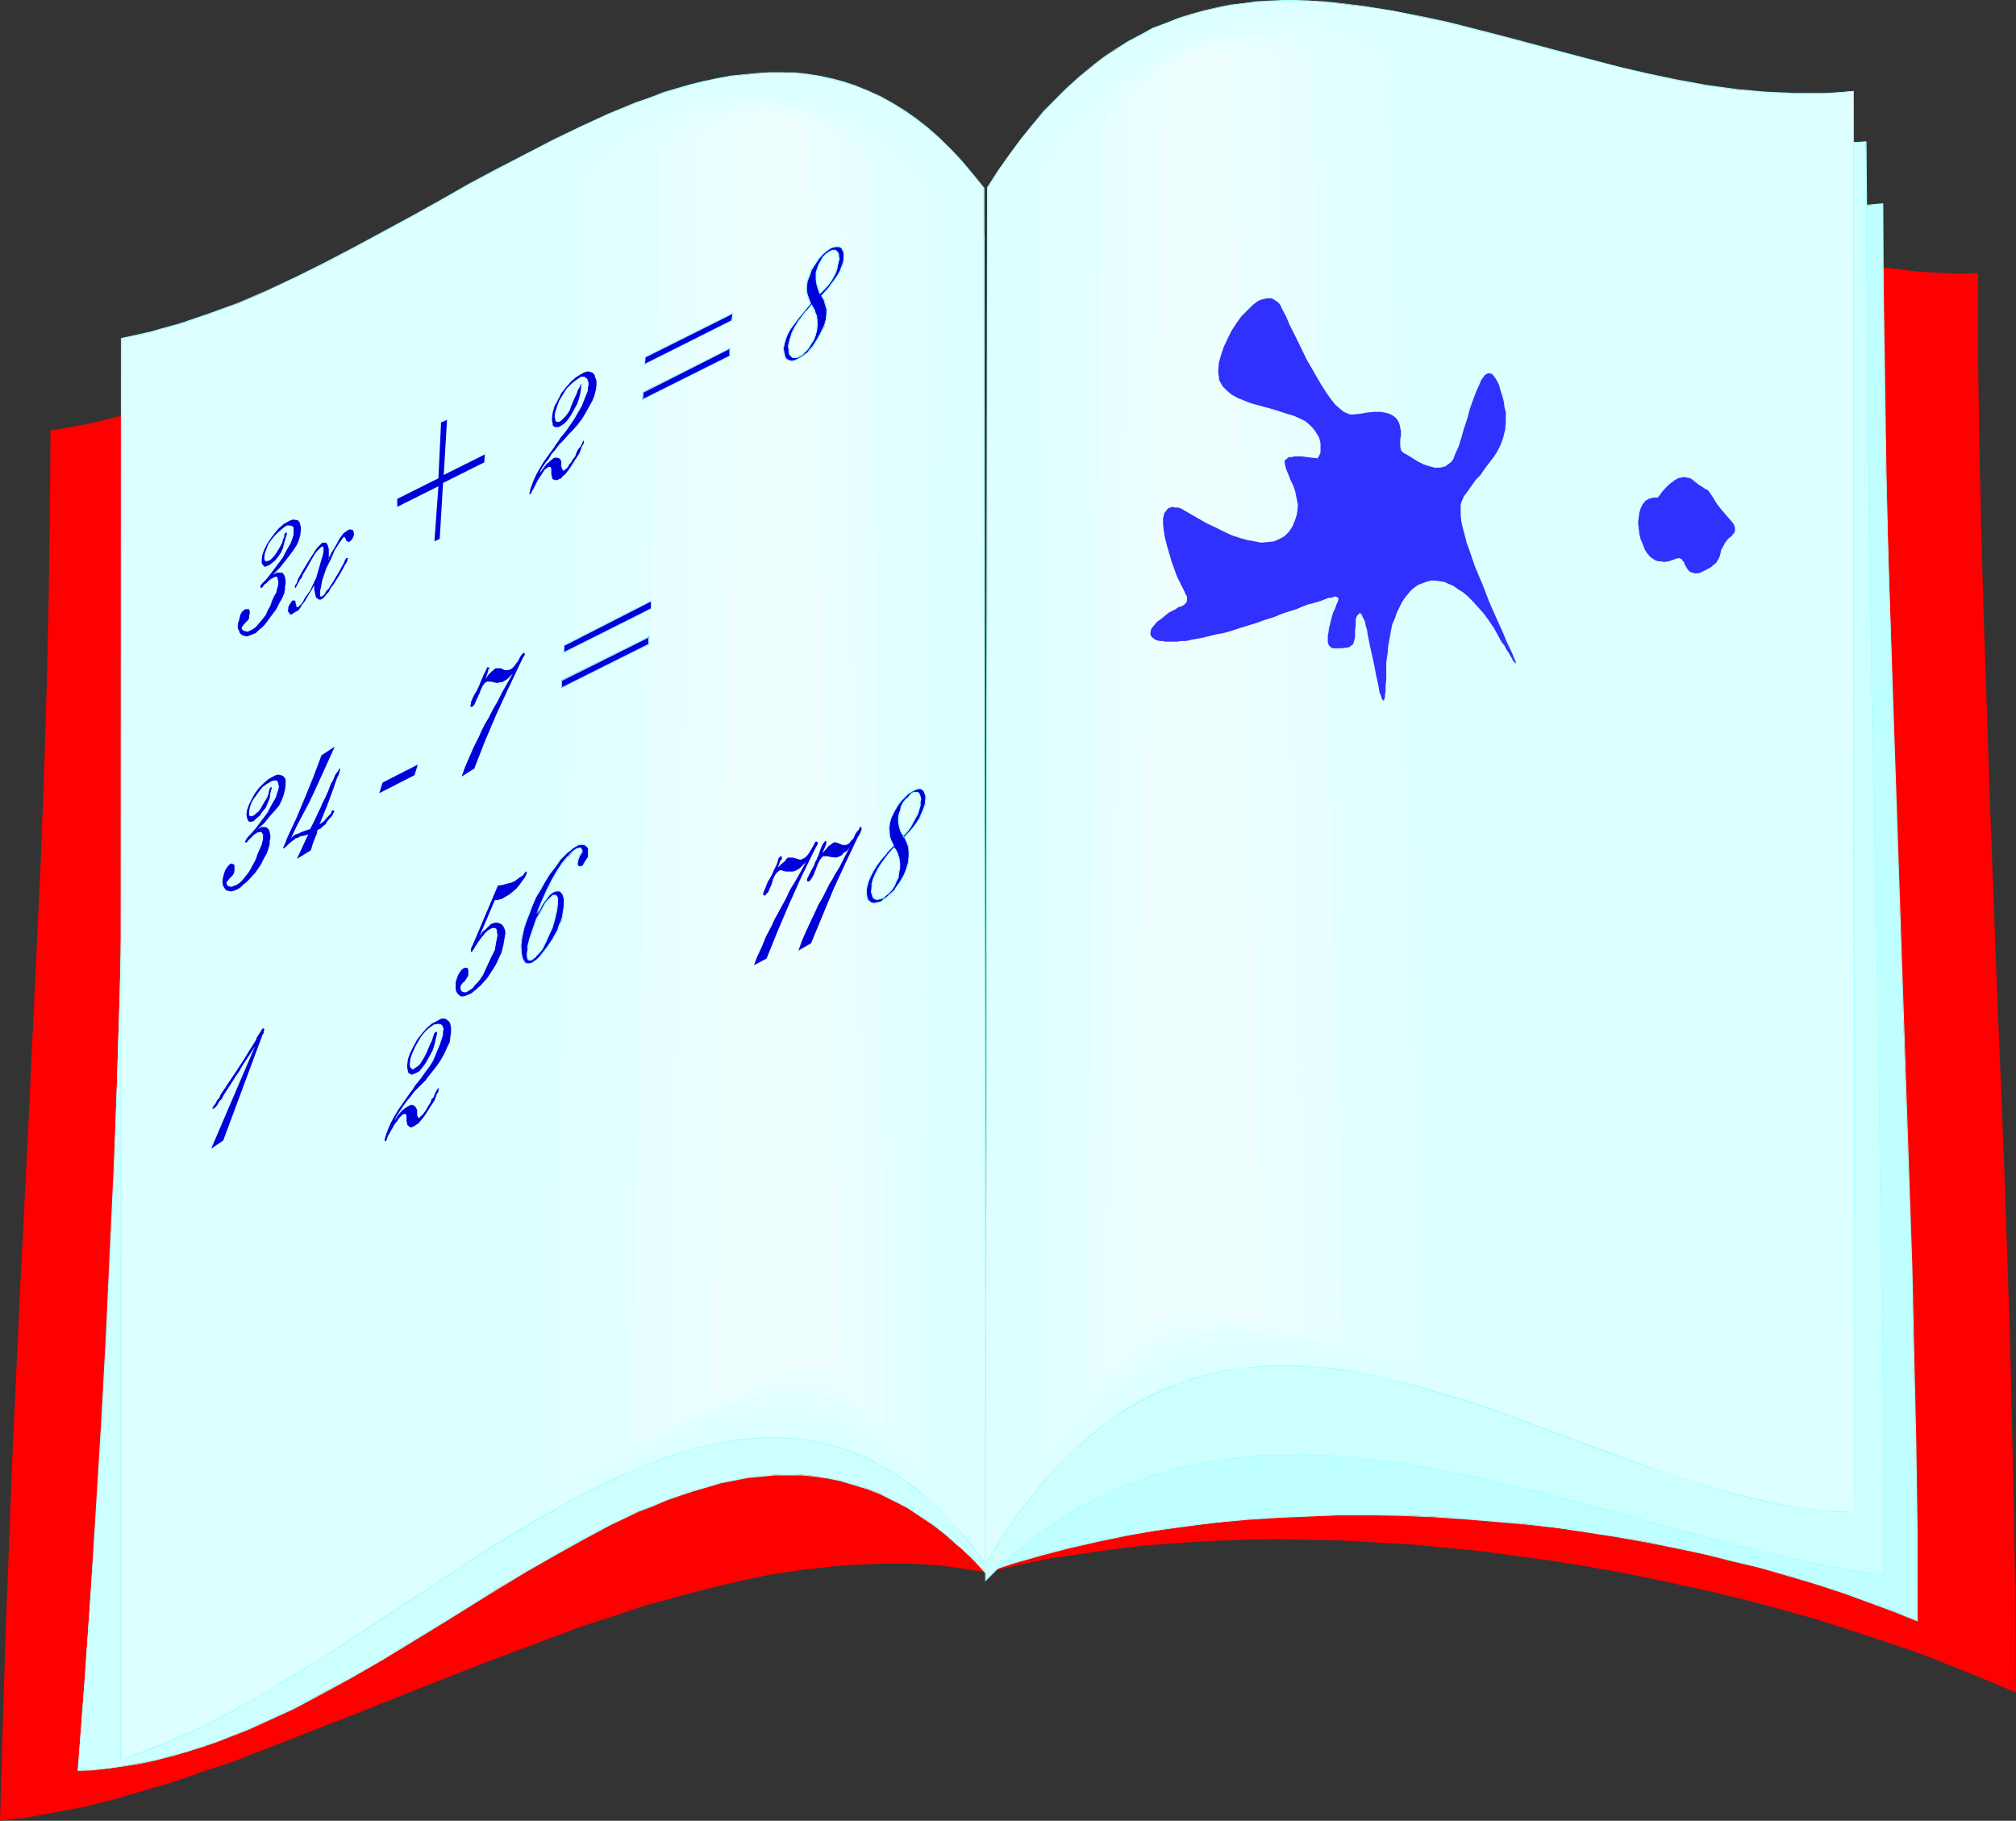
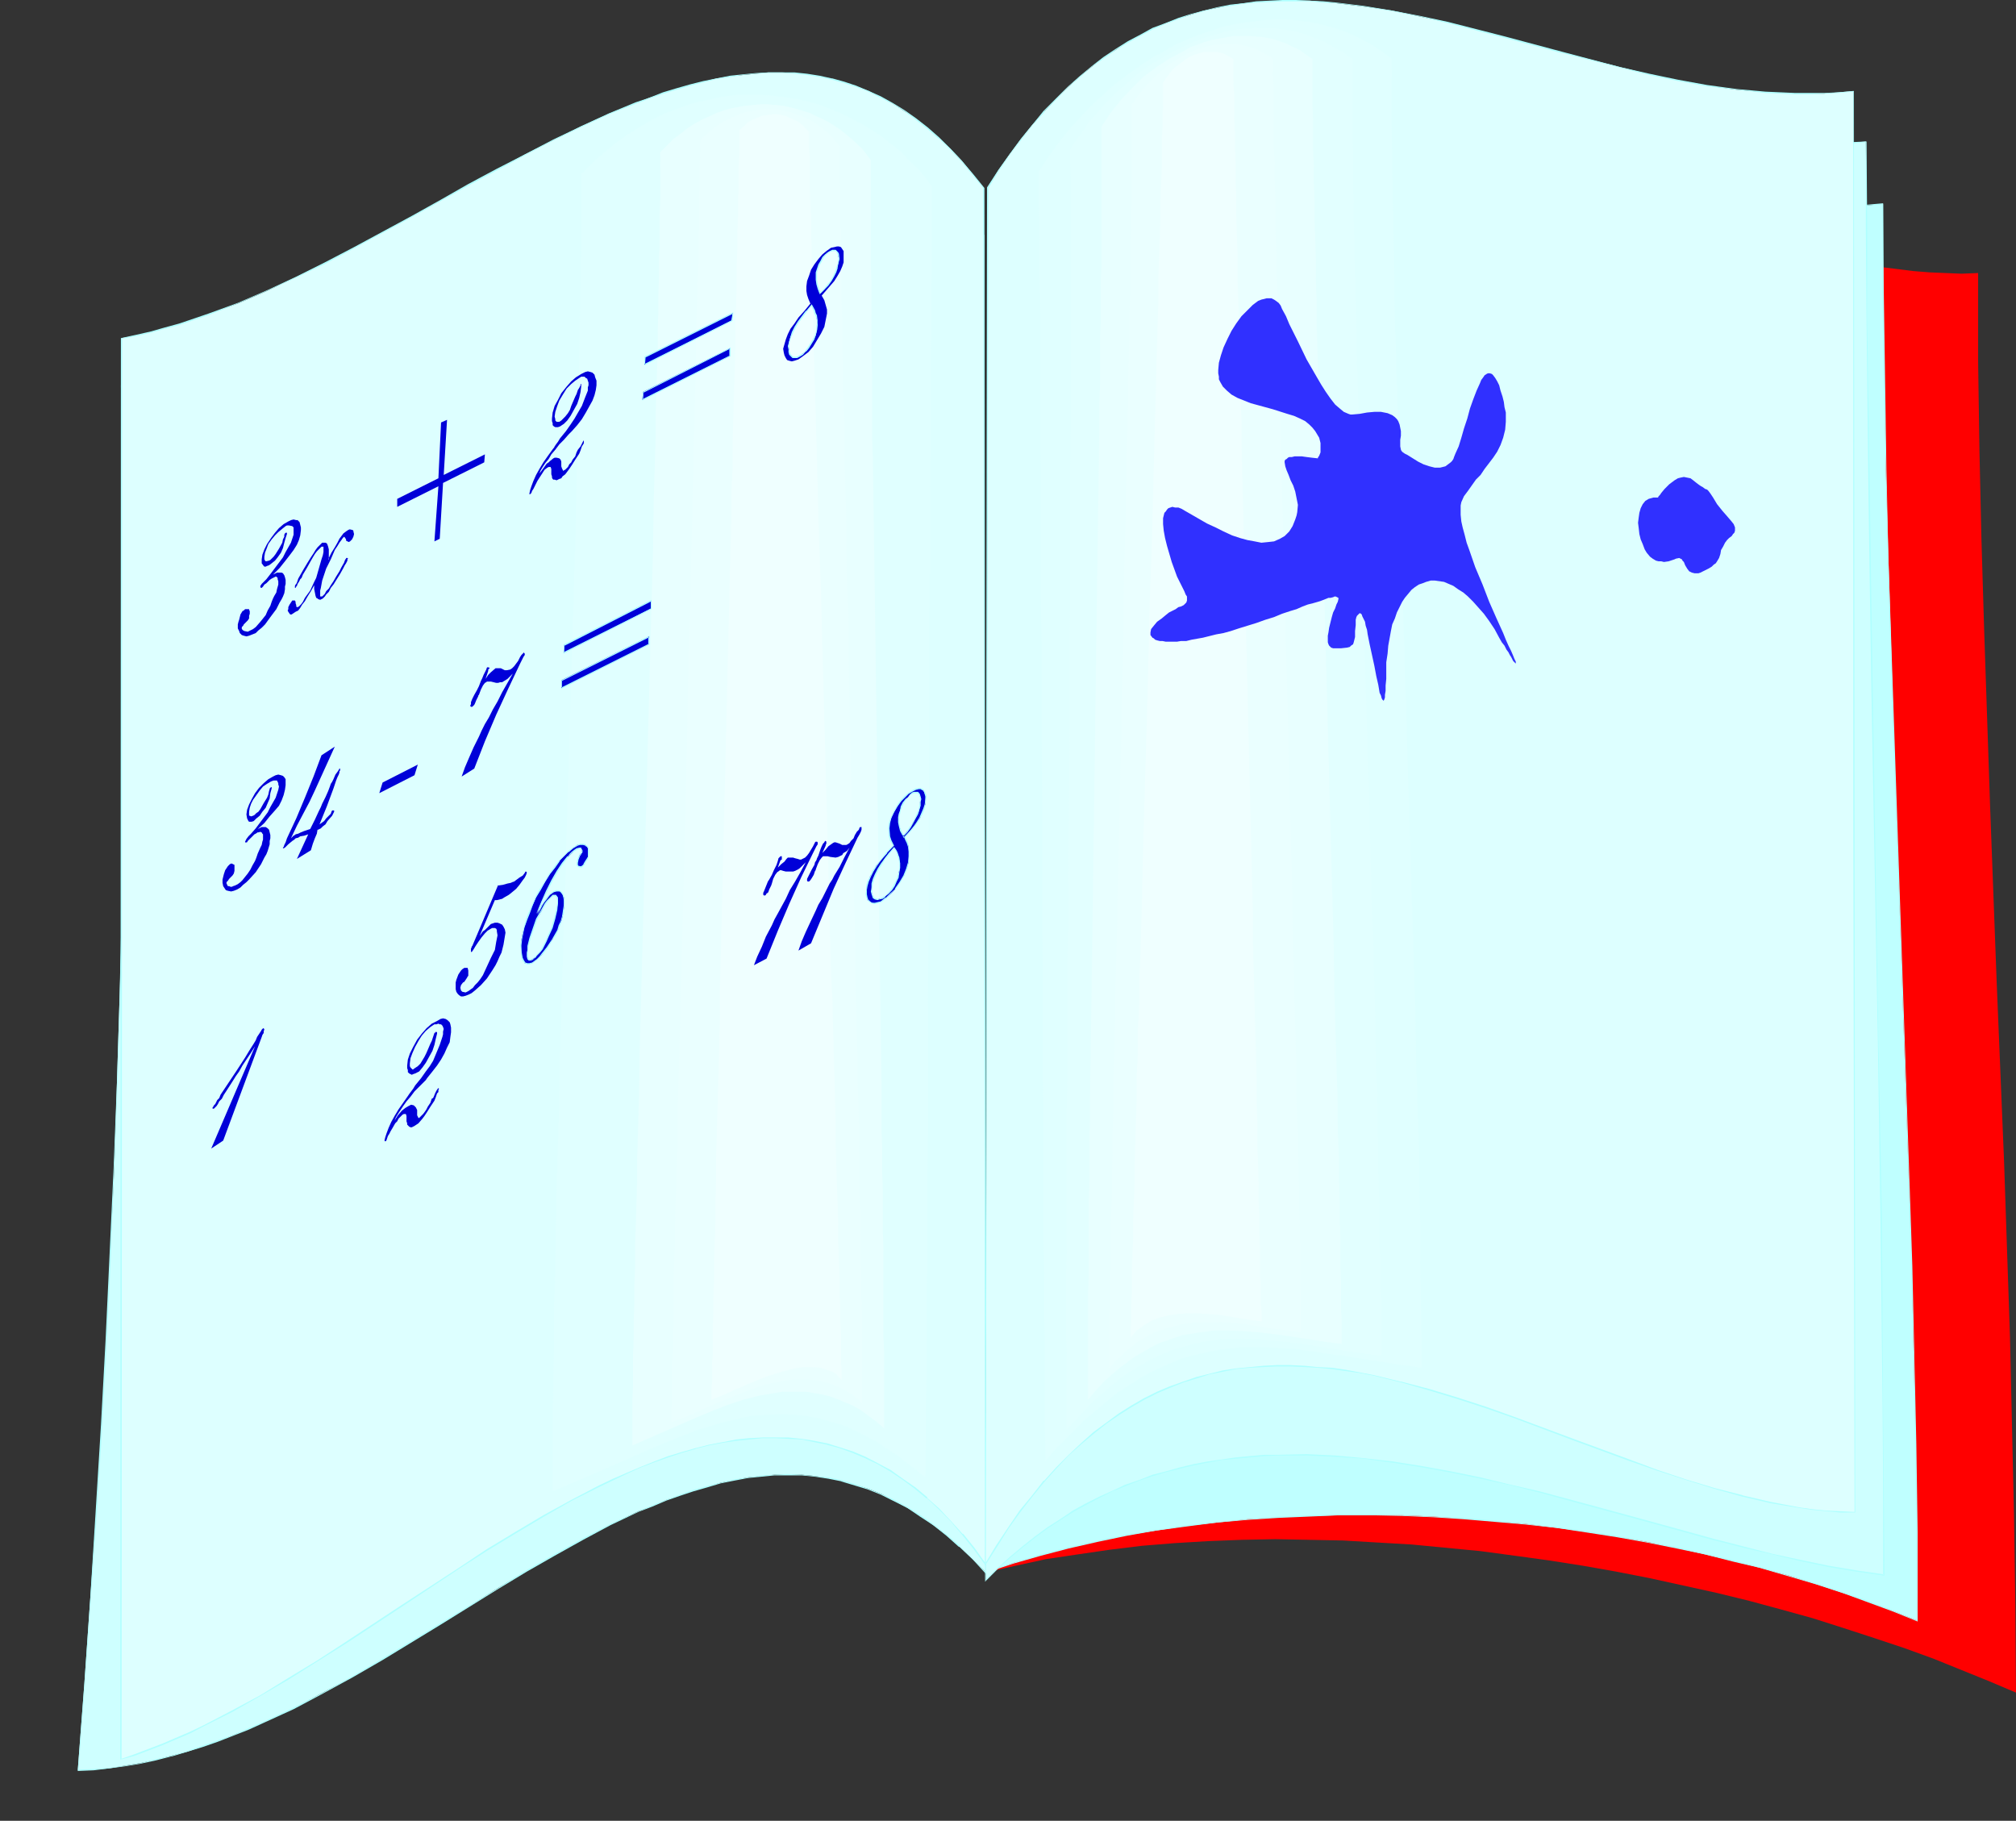
<svg xmlns="http://www.w3.org/2000/svg" xmlns:ns1="http://sodipodi.sourceforge.net/DTD/sodipodi-0.dtd" xmlns:ns2="http://www.inkscape.org/namespaces/inkscape" version="1.0" width="129.766mm" height="117.192mm" id="svg56" ns1:docname="Notebook 09.wmf">
  <rect width="100%" height="100%" fill="#333333" stroke="none" />
  <ns1:namedview id="namedview56" pagecolor="#ffffff" bordercolor="#000000" borderopacity="0.25" ns2:showpageshadow="2" ns2:pageopacity="0.0" ns2:pagecheckerboard="0" ns2:deskcolor="#d1d1d1" ns2:document-units="mm" />
  <defs id="defs1">
    <pattern id="WMFhbasepattern" patternUnits="userSpaceOnUse" width="6" height="6" x="0" y="0" />
  </defs>
-   <path style="fill:#ff0000;fill-opacity:1;fill-rule:evenodd;stroke:none" d="m 231.573,74.818 -2.909,-3.393 -2.909,-3.232 -2.909,-3.07 -2.909,-2.747 -3.07,-2.586 -2.909,-2.262 -3.07,-2.101 -2.909,-1.778 -3.07,-1.778 -3.07,-1.454 -3.232,-1.293 -3.07,-0.97 -3.07,-0.97 -3.232,-0.808 -3.07,-0.485 -3.232,-0.485 -3.232,-0.162 -3.232,-0.162 -3.232,0.162 -3.232,0.162 -3.394,0.323 -3.232,0.485 -3.232,0.646 -3.394,0.646 -3.394,0.808 -3.394,0.97 -3.232,0.97 -3.555,1.293 -6.787,2.424 -6.787,2.747 -7.11,3.07 -6.949,3.393 -7.11,3.393 -7.11,3.555 -14.382,7.272 -14.706,7.11 -7.272,3.393 -7.434,3.393 -7.434,3.07 -7.595,2.747 -7.434,2.424 -3.878,1.131 -3.717,0.97 -3.717,0.97 -3.878,0.808 -3.717,0.646 -3.878,0.646 -0.162,21.492 -0.323,21.169 -0.485,21.169 -0.646,21.007 -0.808,20.846 L 8.888,231.242 6.949,272.933 4.848,314.625 3.878,335.632 2.909,356.639 2.101,377.97 1.293,399.3 0.646,420.954 0,442.931 l 3.394,-0.485 3.394,-0.323 6.787,-1.293 6.949,-1.293 7.11,-1.778 7.11,-2.101 7.272,-2.101 7.272,-2.586 7.434,-2.424 7.434,-2.909 7.434,-2.909 15.352,-5.979 15.352,-6.141 15.675,-6.141 15.514,-5.817 7.757,-2.909 7.918,-2.586 7.757,-2.586 7.757,-2.101 7.757,-2.101 7.595,-1.778 7.757,-1.616 7.595,-1.131 7.595,-0.808 3.717,-0.323 3.717,-0.162 3.717,-0.162 h 3.717 3.717 l 3.717,0.162 3.717,0.323 3.555,0.485 3.555,0.485 3.717,0.646 -0.162,-10.342 v -10.342 l -0.162,-10.019 -0.162,-9.857 -0.162,-10.019 -0.323,-9.696 -0.162,-9.696 -0.323,-9.372 -0.485,-18.907 -0.808,-18.745 -1.454,-36.682 -1.454,-37.005 -0.646,-18.583 -0.646,-18.907 -0.162,-9.534 -0.323,-9.696 -0.162,-9.696 -0.323,-9.857 v -9.857 l -0.162,-10.18 -0.162,-10.342 z" id="path1" />
  <path style="fill:#ff0000;fill-opacity:1;fill-rule:evenodd;stroke:none" d="m 248.056,73.526 3.07,-3.878 2.909,-3.717 3.07,-3.393 3.07,-3.393 3.07,-3.07 3.232,-2.747 3.07,-2.586 3.232,-2.262 3.232,-2.262 3.232,-1.939 3.394,-1.939 3.232,-1.454 3.394,-1.616 3.232,-1.131 3.394,-1.131 3.555,-0.97 3.394,-0.646 3.394,-0.646 3.555,-0.646 3.555,-0.323 3.394,-0.162 3.555,-0.162 h 3.717 l 3.555,0.162 3.555,0.323 3.717,0.323 3.555,0.485 3.717,0.485 7.434,1.293 7.434,1.616 7.434,1.939 7.595,2.101 7.595,2.262 7.757,2.262 15.352,4.848 15.675,4.686 7.757,2.262 7.918,1.939 7.757,1.778 7.918,1.616 7.918,1.131 7.757,0.97 4.04,0.323 3.878,0.162 3.878,0.162 4.04,-0.162 v 21.654 l 0.323,21.654 0.485,21.492 0.646,21.654 1.454,43.146 1.616,43.146 1.778,43.146 1.454,43.146 0.485,21.492 0.485,21.654 0.323,21.654 0.162,21.492 -6.464,-2.747 -6.787,-2.747 -6.787,-2.747 -7.11,-2.586 -7.272,-2.424 -7.434,-2.424 -7.595,-2.424 -7.595,-2.101 -7.757,-2.101 -7.918,-1.939 -8.08,-1.778 -8.08,-1.778 -8.242,-1.616 -8.242,-1.454 -8.242,-1.293 -8.242,-1.131 -8.403,-1.131 -8.403,-0.808 -8.403,-0.808 -8.403,-0.485 -8.242,-0.485 -8.242,-0.162 -8.242,-0.162 -8.242,0.162 -8.242,0.323 -8.08,0.485 -7.918,0.646 -7.918,0.97 -7.757,1.131 -7.595,1.131 -7.434,1.616 -7.272,1.616 v -10.342 -10.342 l 0.162,-10.019 0.162,-10.019 0.162,-9.857 0.323,-9.857 0.162,-9.534 0.323,-9.696 0.646,-18.907 0.646,-18.745 1.454,-37.005 1.616,-37.167 0.646,-18.745 0.646,-19.068 0.162,-9.534 0.323,-9.696 0.162,-9.696 0.323,-10.019 v -9.857 l 0.162,-10.18 0.162,-10.18 z" id="path2" />
  <path style="fill:#bfffff;fill-opacity:1;fill-rule:evenodd;stroke:none" d="m 247.248,73.041 2.747,-4.201 2.747,-4.04 2.747,-3.555 2.747,-3.555 2.747,-3.232 2.909,-2.909 2.909,-2.909 2.909,-2.586 2.909,-2.424 2.909,-2.262 2.909,-1.939 3.07,-1.939 3.07,-1.616 2.909,-1.454 3.07,-1.293 3.232,-1.131 3.07,-1.131 3.07,-0.808 3.07,-0.808 3.232,-0.646 3.232,-0.323 3.232,-0.323 3.232,-0.323 h 3.232 3.232 3.232 l 3.394,0.162 3.232,0.323 6.787,0.808 6.626,1.131 6.787,1.293 6.787,1.616 6.949,1.778 6.949,1.778 14.059,3.717 14.059,3.555 6.949,1.616 7.11,1.616 7.11,1.131 7.11,0.97 7.272,0.646 6.949,0.323 3.717,0.162 3.555,-0.162 3.555,-0.162 3.555,-0.323 v 21.492 l 0.323,21.654 0.323,21.492 0.646,21.654 1.293,42.984 1.454,43.146 1.454,42.984 1.454,42.984 0.485,21.654 0.485,21.492 0.323,21.654 0.162,21.492 -5.979,-2.424 -5.979,-2.262 -6.302,-2.101 -6.302,-2.101 -6.626,-2.101 -6.626,-1.778 -6.949,-1.778 -6.949,-1.616 -6.949,-1.616 -7.272,-1.454 -7.272,-1.293 -7.272,-1.131 -7.434,-0.97 -7.434,-0.97 -7.434,-0.646 -7.595,-0.646 -7.434,-0.485 -7.595,-0.323 h -7.595 -7.595 l -7.434,0.162 -7.595,0.323 -7.434,0.485 -7.434,0.808 -7.434,0.808 -7.272,1.131 -7.272,1.131 -6.949,1.454 -7.11,1.616 -6.787,1.778 -6.787,1.939 -6.626,2.262 v -10.342 -10.342 l 0.162,-10.019 0.162,-10.019 0.162,-9.857 0.162,-9.857 0.485,-19.23 0.646,-19.068 0.485,-18.745 1.454,-37.167 1.293,-37.328 0.646,-18.745 0.646,-19.068 0.485,-19.23 0.162,-9.857 0.162,-9.857 0.162,-10.019 V 93.563 l 0.162,-10.18 z" id="path3" />
  <path style="fill:#afffff;fill-opacity:1;fill-rule:evenodd;stroke:none" d="m 247.409,73.041 v 0 l 2.747,-4.201 2.747,-3.878 2.747,-3.717 2.747,-3.393 2.747,-3.232 v 0 l 2.909,-3.07 2.747,-2.747 2.909,-2.747 v 0.162 l 2.909,-2.424 2.909,-2.262 3.07,-1.939 2.909,-1.939 3.07,-1.616 3.07,-1.454 3.07,-1.454 3.07,-1.131 3.07,-0.97 3.07,-0.97 v 0 l 3.07,-0.646 3.232,-0.646 3.232,-0.485 3.232,-0.323 3.232,-0.162 3.232,-0.162 h 3.232 l 3.232,0.162 3.394,0.162 3.232,0.323 6.787,0.808 6.626,1.131 6.787,1.293 6.787,1.616 6.949,1.616 v 0 l 6.787,1.778 14.059,3.878 h 0.162 l 14.059,3.555 6.949,1.616 7.11,1.454 7.11,1.293 7.11,0.97 7.272,0.646 6.949,0.323 h 3.717 3.555 l 3.555,-0.323 3.555,-0.162 -0.162,-0.162 v 21.492 l 0.323,21.654 0.485,21.492 0.485,21.654 1.293,42.984 3.07,86.13 1.293,42.984 0.646,21.654 0.323,21.492 0.323,21.654 0.162,21.492 h 0.162 l -5.818,-2.424 -6.141,-2.424 -6.141,-2.101 -6.464,-2.101 -6.626,-1.939 -6.626,-1.939 v 0 l -6.949,-1.778 -6.949,-1.616 -6.949,-1.616 -7.272,-1.293 -7.272,-1.454 -7.272,-1.131 -7.434,-0.97 -7.434,-0.808 -7.434,-0.808 -7.595,-0.646 -7.434,-0.323 -7.595,-0.323 -7.595,-0.162 h -7.595 l -7.434,0.162 -7.595,0.323 -7.434,0.646 -7.434,0.646 -7.434,0.808 -7.272,1.131 -7.272,1.131 -6.949,1.454 -7.11,1.616 v 0 l -6.949,1.778 -6.787,2.101 -6.626,2.101 0.162,0.162 0.323,-30.703 0.162,-10.019 0.162,-9.857 0.162,-9.857 0.485,-19.23 0.485,-19.068 0.646,-18.745 1.454,-37.167 1.293,-37.328 0.646,-18.745 0.646,-19.068 0.323,-19.23 0.485,-19.715 0.162,-20.199 0.162,-20.523 -0.323,-0.162 v 20.684 l -0.323,20.199 -0.323,19.715 -0.485,19.23 -0.646,19.068 -0.646,18.745 -1.293,37.328 -1.454,37.167 -0.485,18.745 -0.646,19.068 -0.485,19.23 -0.162,9.857 -0.162,9.857 -0.162,10.019 -0.162,30.865 6.787,-2.262 6.787,-1.939 6.787,-1.778 v 0 l 7.11,-1.616 6.949,-1.454 7.272,-1.293 7.272,-0.97 7.434,-0.97 7.434,-0.646 7.434,-0.485 7.595,-0.323 7.434,-0.323 h 7.595 l 7.595,0.162 7.595,0.323 7.434,0.485 7.595,0.646 7.434,0.646 7.434,0.808 7.434,1.131 7.272,1.131 7.272,1.293 7.272,1.454 6.949,1.454 6.949,1.778 6.949,1.616 h -0.162 l 6.626,1.939 6.626,1.939 6.464,2.101 6.141,2.262 6.141,2.262 5.979,2.424 v -21.654 l -0.323,-21.654 -0.485,-21.492 -0.485,-21.654 -1.454,-42.984 -2.909,-86.13 -1.454,-42.984 -0.485,-21.654 -0.323,-21.492 -0.323,-21.654 -0.162,-21.654 -3.555,0.323 -3.555,0.162 -3.555,0.162 -3.717,-0.162 -6.949,-0.162 -7.272,-0.646 -7.11,-1.131 -7.11,-1.131 -7.11,-1.454 -6.949,-1.778 -14.059,-3.555 v 0 l -14.059,-3.717 -6.787,-1.778 h -0.162 l -6.949,-1.778 -6.787,-1.454 -6.787,-1.454 -6.626,-1.131 -6.787,-0.808 -3.232,-0.323 -3.394,-0.162 h -3.232 -3.232 -3.232 l -3.232,0.323 -3.232,0.323 -3.232,0.485 -3.232,0.646 -3.07,0.646 h -0.162 l -3.07,0.808 -3.07,1.131 -3.07,1.131 -3.07,1.293 -3.07,1.454 -2.909,1.778 -3.07,1.778 -3.07,2.101 -2.909,2.101 -2.909,2.424 v 0.162 l -2.909,2.586 -2.747,2.747 -2.909,3.07 v 0 l -2.909,3.232 -2.747,3.393 -2.747,3.717 -2.747,3.878 -2.747,4.201 z" id="path4" />
  <path style="fill:#ceffff;fill-opacity:1;fill-rule:evenodd;stroke:none" d="m 243.208,57.689 2.747,-4.04 2.747,-4.04 2.747,-3.555 2.747,-3.555 2.747,-3.232 2.909,-3.07 2.909,-2.747 2.909,-2.586 2.909,-2.424 2.909,-2.262 2.909,-1.939 3.07,-1.939 3.07,-1.616 2.909,-1.454 3.07,-1.293 3.232,-1.293 3.07,-0.97 3.07,-0.808 3.07,-0.808 3.232,-0.646 3.232,-0.485 3.232,-0.323 3.232,-0.162 h 3.232 3.232 3.232 l 3.394,0.162 3.232,0.323 6.787,0.808 6.626,1.131 6.787,1.293 6.949,1.616 6.787,1.616 6.949,1.778 14.059,3.878 14.059,3.555 6.949,1.616 7.11,1.454 7.11,1.293 7.11,0.97 7.11,0.808 7.272,0.323 h 3.394 l 3.555,-0.162 3.555,-0.162 3.555,-0.323 0.162,21.654 0.162,21.654 0.485,43.631 0.646,43.631 0.808,43.792 0.808,43.792 0.646,43.631 0.485,43.631 v 21.654 l 0.162,21.654 -6.626,-0.97 -6.787,-1.131 -6.949,-1.454 -6.787,-1.454 -6.949,-1.778 -6.949,-1.778 -14.221,-3.878 -6.949,-1.939 -7.11,-1.939 -14.382,-3.878 -7.11,-1.616 -7.272,-1.778 -7.11,-1.454 -7.11,-1.293 -7.11,-1.131 -7.11,-0.808 -6.949,-0.646 -6.949,-0.323 h -6.949 l -3.394,0.162 -3.555,0.323 -3.394,0.323 -3.394,0.485 -3.394,0.485 -3.394,0.646 -3.394,0.808 -3.232,0.808 -3.232,0.97 -3.394,1.131 -3.232,1.293 -3.232,1.454 -3.232,1.454 -3.232,1.616 -3.07,1.778 -3.232,1.939 -3.07,2.101 -3.07,2.262 -3.07,2.424 -3.07,2.424 -2.909,2.747 -2.909,2.909 v -20.846 l 0.162,-20.684 0.162,-20.523 0.162,-20.361 0.646,-40.56 0.646,-40.399 0.485,-40.399 0.646,-40.399 0.162,-20.523 0.162,-20.523 0.162,-20.684 z" id="path5" />
  <path style="fill:#afffff;fill-opacity:1;fill-rule:evenodd;stroke:none" d="m 243.369,57.689 v 0.162 l 2.747,-4.201 2.747,-3.878 2.747,-3.717 2.747,-3.393 2.747,-3.393 v 0 l 2.909,-2.909 2.747,-2.909 2.909,-2.586 v 0.162 l 2.909,-2.424 2.909,-2.262 3.07,-2.101 2.909,-1.778 3.07,-1.616 3.07,-1.454 3.07,-1.454 3.07,-1.131 3.07,-0.97 3.07,-0.97 v 0 l 3.07,-0.646 3.232,-0.646 3.232,-0.485 3.232,-0.323 3.232,-0.162 3.232,-0.162 h 3.232 l 3.232,0.162 3.394,0.162 3.232,0.323 6.787,0.808 6.626,1.131 6.787,1.293 6.949,1.616 6.787,1.616 v 0 l 6.949,1.778 13.898,3.878 14.059,3.555 h 0.162 l 6.949,1.616 7.11,1.454 7.11,1.293 7.11,0.97 7.11,0.646 7.272,0.323 3.394,0.162 3.555,-0.162 3.555,-0.162 3.555,-0.323 v -0.162 21.654 l 0.162,21.654 0.485,43.631 0.646,43.631 1.616,87.584 0.646,43.631 0.485,43.631 0.162,21.654 v 21.654 l 0.162,-0.162 -6.626,-0.97 -6.787,-1.131 -6.949,-1.454 -6.787,-1.454 -6.949,-1.778 -6.949,-1.778 v 0 l -14.059,-3.878 -7.11,-1.939 -7.11,-1.939 -14.382,-3.878 v 0 l -7.11,-1.616 -7.272,-1.778 -7.11,-1.454 -7.11,-1.293 -7.11,-1.131 -7.11,-0.808 -6.949,-0.646 -6.949,-0.323 -6.949,0.162 h -3.394 l -3.555,0.323 -3.394,0.323 -3.394,0.485 -3.394,0.485 -3.394,0.646 -3.394,0.808 v 0 l -3.394,0.97 -3.232,0.808 -3.232,1.293 -3.394,1.131 -3.07,1.454 -3.232,1.454 -3.232,1.616 -3.232,1.778 -3.07,2.101 -3.07,1.939 -3.07,2.262 -3.07,2.424 -3.07,2.586 v 0 l -3.07,2.747 -2.909,2.909 h 0.162 l 0.162,-20.846 0.162,-20.684 0.323,-40.883 0.646,-40.56 0.485,-40.399 1.293,-80.797 0.323,-41.045 0.162,-20.684 V 57.689 h -0.162 l -0.162,20.846 -0.162,20.684 -0.323,41.045 -1.131,80.797 -0.646,40.399 -0.646,40.56 -0.323,40.883 -0.162,20.684 v 21.169 l 3.07,-3.07 3.07,-2.747 v 0 l 2.909,-2.424 3.07,-2.424 3.07,-2.262 3.232,-2.101 3.07,-1.939 3.232,-1.778 3.07,-1.616 3.232,-1.616 3.232,-1.293 3.232,-1.293 3.394,-1.131 3.232,-0.97 3.394,-0.808 h -0.162 l 3.394,-0.808 3.394,-0.646 3.394,-0.646 3.394,-0.323 3.394,-0.323 3.555,-0.323 3.394,-0.162 h 6.949 l 6.949,0.323 6.949,0.485 7.11,0.97 7.11,1.131 7.11,1.293 7.11,1.454 7.272,1.616 7.11,1.778 v 0 l 14.221,3.878 7.11,1.939 7.11,1.939 14.059,3.878 h 0.162 l 6.949,1.778 6.949,1.616 6.787,1.616 6.949,1.454 6.787,1.131 6.787,0.97 -0.162,-21.815 -0.162,-21.654 -0.323,-43.631 -0.808,-43.631 -1.454,-87.584 -0.646,-43.631 -0.646,-43.631 V 56.073 l -0.162,-21.654 -3.717,0.162 -3.555,0.162 -3.555,0.162 h -3.394 l -7.272,-0.323 -7.11,-0.808 -7.11,-0.97 -7.11,-1.131 -7.11,-1.616 -6.949,-1.454 v 0 l -14.059,-3.717 -14.059,-3.717 -6.787,-1.778 h -0.162 l -6.787,-1.778 -6.949,-1.616 -6.787,-1.293 -6.626,-1.131 -6.787,-0.808 -3.232,-0.323 -3.394,-0.162 h -3.232 -3.232 -3.232 l -3.232,0.323 -3.232,0.323 -3.232,0.323 -3.232,0.646 -3.07,0.808 v 0 l -3.232,0.808 -3.07,1.131 -3.07,1.131 -3.07,1.293 -3.07,1.454 -2.909,1.616 -3.07,1.939 -3.07,2.101 -2.909,2.101 -2.909,2.424 v 0 l -2.909,2.747 -2.747,2.747 -2.909,3.07 v 0 l -2.909,3.232 -2.747,3.393 -2.747,3.717 -2.747,3.878 -2.586,4.201 z" id="path6" />
  <path style="fill:#ceffff;fill-opacity:1;fill-rule:evenodd;stroke:none" d="m 239.329,57.366 -2.747,-3.393 -2.586,-3.232 -2.747,-2.909 -2.747,-2.747 -2.909,-2.424 -2.747,-2.101 -2.909,-2.101 -2.747,-1.778 -3.07,-1.616 -2.747,-1.293 -3.07,-1.131 -2.909,-1.131 -3.07,-0.808 -2.909,-0.646 -3.07,-0.485 -3.07,-0.162 -3.07,-0.162 h -3.232 l -3.07,0.162 -3.232,0.323 -3.07,0.323 -3.232,0.646 -3.232,0.646 -3.232,0.97 -3.232,0.808 -3.232,0.97 -3.394,1.293 -3.232,1.131 -6.626,2.747 -6.787,3.07 -6.787,3.232 -6.787,3.555 -6.787,3.555 -6.949,3.717 -6.949,4.04 -6.949,3.717 -14.059,7.757 -7.11,3.555 -6.949,3.555 -7.11,3.232 -7.11,3.07 -7.11,2.586 -7.11,2.424 -3.555,0.97 -3.394,0.97 -3.555,0.808 -3.555,0.646 0.323,21.815 0.323,21.33 v 21.33 21.33 l -0.162,21.007 -0.323,21.007 -0.646,21.007 -0.646,20.846 -0.646,20.684 -0.97,20.846 -0.97,20.846 -1.131,20.846 -1.293,21.007 -1.454,20.846 -1.454,21.007 -1.616,21.169 3.878,-0.162 3.878,-0.323 3.717,-0.646 3.878,-0.646 3.717,-0.808 3.717,-0.97 3.878,-0.97 3.717,-1.293 3.717,-1.293 3.717,-1.454 3.555,-1.454 3.717,-1.616 7.272,-3.393 7.272,-3.878 7.272,-3.878 7.11,-4.201 14.221,-8.565 13.898,-8.726 6.949,-4.201 6.949,-3.878 6.787,-3.878 6.787,-3.555 6.787,-3.232 3.394,-1.293 3.394,-1.454 3.232,-1.131 3.394,-1.131 3.232,-0.97 3.394,-0.97 3.232,-0.646 3.394,-0.646 3.232,-0.323 3.232,-0.323 h 3.232 3.394 l 3.232,0.323 3.232,0.485 3.232,0.646 3.232,0.97 3.232,0.97 3.232,1.293 3.07,1.616 3.232,1.778 3.232,1.939 3.07,2.262 3.232,2.424 3.07,2.747 3.232,3.07 3.232,3.232 -0.162,-20.846 v -20.523 -20.523 -20.199 l -0.162,-40.399 V 219.93 179.855 139.456 l -0.162,-20.199 V 98.734 78.05 Z" id="path7" />
  <path style="fill:#afffff;fill-opacity:1;fill-rule:evenodd;stroke:none" d="m 239.491,57.204 -2.747,-3.393 -2.747,-3.232 v 0 l -2.747,-2.747 -2.747,-2.747 v 0 l -2.747,-2.424 -2.909,-2.262 -2.747,-1.939 -2.909,-1.939 -2.909,-1.454 -2.909,-1.454 -3.07,-1.131 -2.909,-1.131 v 0 l -3.07,-0.646 -2.909,-0.646 -3.07,-0.485 -3.07,-0.323 -3.07,-0.162 h -3.232 l -3.07,0.162 -3.232,0.323 -3.07,0.485 -3.232,0.485 -3.232,0.808 -3.232,0.808 v 0 l -3.394,0.808 -3.232,1.131 -3.232,1.131 -3.394,1.131 -6.626,2.747 -6.626,3.07 -6.787,3.232 -6.787,3.555 -6.949,3.555 -6.949,3.878 -6.787,3.878 -6.949,3.878 -14.059,7.595 -7.11,3.717 -7.11,3.393 -6.949,3.232 -7.11,3.07 -7.11,2.747 -7.11,2.262 -3.555,1.131 -3.555,0.97 h 0.162 l -3.555,0.646 -3.717,0.808 0.323,21.815 0.323,21.33 v 21.33 21.33 l -0.162,21.007 -0.323,21.007 -0.485,21.007 -0.646,20.846 -0.808,20.684 -0.97,20.846 -0.97,20.846 -1.131,20.846 -1.293,21.007 -1.293,20.846 -1.454,21.007 -1.616,21.33 3.878,-0.162 3.878,-0.485 3.717,-0.485 3.878,-0.646 3.717,-0.808 3.717,-0.97 h 0.162 l 3.717,-1.131 3.717,-1.131 3.717,-1.293 3.717,-1.454 3.717,-1.454 3.555,-1.616 7.434,-3.393 7.272,-3.878 7.11,-3.878 7.272,-4.201 14.059,-8.565 14.059,-8.726 6.949,-4.201 6.787,-3.878 6.949,-3.878 6.626,-3.555 6.787,-3.232 3.394,-1.293 3.394,-1.454 3.232,-1.131 3.394,-1.131 3.394,-0.97 3.232,-0.97 v 0 l 3.232,-0.646 3.394,-0.646 3.232,-0.323 3.232,-0.323 h 3.232 3.394 l 3.232,0.323 3.232,0.485 3.232,0.646 h -0.162 l 3.232,0.97 3.232,0.97 3.232,1.293 3.232,1.616 3.232,1.616 3.07,2.101 3.232,2.101 3.232,2.586 3.07,2.747 v -0.162 l 3.232,3.07 3.232,3.555 v -21.169 -20.523 -20.523 -20.199 l -0.323,-120.55 V 139.456 119.257 98.734 78.05 57.204 l -0.323,0.162 v 20.684 20.684 20.523 l 0.162,20.199 v 40.399 l 0.162,120.55 v 20.199 20.523 20.523 l 0.162,20.846 h 0.162 l -3.07,-3.232 -3.232,-3.07 v -0.162 l -3.232,-2.747 -3.07,-2.424 -3.232,-2.262 -3.07,-1.939 -3.232,-1.778 -3.232,-1.454 -3.232,-1.293 -3.232,-1.131 -3.232,-0.97 v 0 l -3.232,-0.646 -3.232,-0.323 -3.232,-0.323 -3.394,-0.162 -3.232,0.162 -3.232,0.162 -3.232,0.485 -3.394,0.485 -3.232,0.808 h -0.162 l -3.232,0.808 -3.394,0.97 -3.232,1.131 -3.394,1.293 -3.232,1.293 -3.394,1.454 -6.787,3.07 -6.787,3.555 -6.949,3.878 -6.787,3.878 -6.949,4.363 -14.059,8.565 -14.059,8.565 -7.11,4.201 -7.272,4.04 -7.272,3.717 -7.272,3.393 -3.717,1.616 -3.717,1.616 -3.717,1.293 -3.717,1.293 -3.717,1.293 -3.717,1.131 v 0 l -3.717,0.808 -3.717,0.97 -3.878,0.646 -3.717,0.485 -3.878,0.323 -3.878,0.162 0.162,0.162 1.616,-21.169 1.454,-21.007 1.454,-20.846 1.293,-21.007 1.131,-20.846 0.97,-20.846 0.808,-20.846 0.808,-20.684 0.646,-20.846 0.485,-21.007 0.323,-21.007 0.323,-21.007 v -21.33 -21.33 l -0.323,-21.33 -0.323,-21.815 -0.162,0.162 3.555,-0.646 3.555,-0.808 v 0 l 3.555,-0.97 3.555,-0.97 7.11,-2.424 6.949,-2.586 7.11,-3.07 7.11,-3.393 7.11,-3.393 6.949,-3.555 14.059,-7.757 6.949,-3.878 6.949,-3.878 6.949,-3.717 6.949,-3.717 6.787,-3.393 6.787,-3.393 6.626,-2.909 6.626,-2.747 3.394,-1.293 3.232,-1.131 3.232,-0.97 3.232,-0.97 v 0 l 3.232,-0.808 3.232,-0.646 3.232,-0.646 3.07,-0.485 3.232,-0.162 3.07,-0.162 h 3.232 l 3.07,0.162 3.07,0.162 3.07,0.485 2.909,0.646 3.07,0.808 h -0.162 l 3.07,0.97 2.909,1.131 2.909,1.454 2.909,1.616 2.909,1.778 2.747,1.939 2.909,2.262 2.747,2.424 v 0 l 2.747,2.586 2.747,2.909 v 0 l 2.586,3.232 2.747,3.393 v 0 z" id="path8" />
  <path style="fill:#ddffff;fill-opacity:1;fill-rule:evenodd;stroke:none" d="m 239.329,45.731 -2.747,-3.393 -2.586,-3.232 -2.747,-2.909 -2.747,-2.586 -2.909,-2.424 -2.747,-2.262 -2.909,-1.939 -2.747,-1.778 -3.07,-1.616 -2.747,-1.454 -3.07,-1.131 -2.909,-0.97 -3.07,-0.808 -2.909,-0.646 -3.07,-0.485 -3.07,-0.323 -3.07,-0.162 h -3.232 l -3.07,0.323 -3.232,0.323 -3.07,0.323 -3.232,0.485 -3.232,0.808 -3.232,0.808 -3.232,0.97 -3.232,0.97 -3.394,1.131 -3.232,1.293 -6.626,2.586 -6.787,3.07 -6.787,3.393 -6.787,3.393 -6.787,3.717 -6.949,3.717 -6.949,3.878 -6.949,3.878 -14.059,7.595 -7.11,3.717 -6.949,3.393 -7.11,3.393 -7.11,3.07 -7.11,2.586 -7.11,2.424 -3.555,0.97 -3.394,0.97 -3.555,0.808 -3.555,0.646 -0.162,172.906 V 427.902 l 3.394,-0.97 3.394,-1.293 3.232,-1.293 3.394,-1.454 3.394,-1.454 3.394,-1.778 6.949,-3.393 6.787,-3.878 6.949,-4.04 6.949,-4.201 6.787,-4.525 13.898,-9.049 13.736,-9.049 6.949,-4.525 6.787,-4.201 6.949,-4.04 6.787,-3.878 6.626,-3.393 3.394,-1.616 3.394,-1.616 3.394,-1.293 3.394,-1.454 3.232,-1.131 3.394,-1.131 3.232,-0.808 3.232,-0.97 3.394,-0.646 3.232,-0.485 3.232,-0.323 3.232,-0.323 h 3.07 l 3.232,0.162 3.232,0.323 3.07,0.485 3.232,0.646 3.07,0.808 3.07,1.131 3.07,1.293 3.07,1.454 2.909,1.778 3.07,1.939 2.909,2.262 2.909,2.424 2.909,2.747 2.909,2.909 2.909,3.07 2.747,3.555 2.909,3.717 -0.323,-167.412 z" id="path9" />
  <path style="fill:#afffff;fill-opacity:1;fill-rule:evenodd;stroke:none" d="m 239.491,45.731 -2.747,-3.393 -2.747,-3.232 v 0 l -2.747,-2.909 -2.747,-2.747 v 0 l -2.747,-2.424 -2.909,-2.262 -2.747,-1.939 -2.909,-1.778 -2.909,-1.616 -2.909,-1.293 -3.07,-1.293 -2.909,-0.97 -2.909,-0.808 h -0.162 l -2.909,-0.646 -3.07,-0.485 -3.07,-0.323 h -3.07 -3.232 l -3.07,0.162 -3.232,0.323 -3.07,0.323 -3.232,0.646 -3.232,0.646 -3.232,0.808 v 0 l -3.394,0.97 -3.232,0.97 -3.232,1.293 -3.394,1.131 -6.626,2.747 -6.626,3.07 -6.787,3.232 -6.787,3.555 -6.949,3.555 -6.949,3.717 -6.787,3.878 -6.949,3.878 -14.059,7.595 -7.11,3.717 -7.11,3.555 -6.949,3.232 -7.11,3.07 -7.11,2.586 -7.11,2.424 -3.555,0.97 v 0 l -3.394,0.97 -3.555,0.808 -3.717,0.808 -0.162,345.812 3.555,-0.97 3.394,-1.293 3.394,-1.293 3.394,-1.454 3.394,-1.454 3.394,-1.778 6.787,-3.393 6.787,-3.878 6.949,-4.04 6.949,-4.363 6.949,-4.363 13.736,-9.049 13.898,-9.211 6.787,-4.363 6.949,-4.201 6.787,-4.04 6.787,-3.878 6.787,-3.393 3.394,-1.616 3.394,-1.616 3.232,-1.454 3.394,-1.293 3.232,-1.131 3.394,-1.131 3.394,-0.97 h -0.162 l 3.232,-0.808 3.394,-0.646 3.232,-0.485 3.232,-0.323 3.232,-0.323 h 3.07 l 3.232,0.162 3.232,0.162 3.07,0.646 3.232,0.646 h -0.162 l 3.07,0.808 3.07,1.131 3.07,1.293 3.07,1.454 3.07,1.778 2.909,1.939 3.07,2.262 2.909,2.424 v -0.162 l 2.909,2.747 2.909,2.909 2.747,3.232 v 0 l 2.747,3.393 3.07,4.201 -0.323,-335.147 h -0.323 l 0.485,334.662 h 0.162 l -2.747,-3.878 -2.747,-3.393 h -0.162 l -2.909,-3.232 -2.747,-2.909 -2.909,-2.586 v -0.162 l -2.909,-2.424 -3.07,-2.101 -2.909,-2.101 -3.07,-1.616 -3.07,-1.616 -3.07,-1.293 -3.07,-0.97 -3.07,-0.97 v 0 l -3.232,-0.646 -3.07,-0.485 -3.232,-0.323 h -3.232 -3.07 l -3.232,0.162 -3.232,0.323 -3.232,0.646 -3.394,0.646 -3.232,0.808 v 0 l -3.394,0.97 -3.232,0.97 -3.394,1.293 -3.232,1.293 -3.394,1.454 -3.394,1.454 -3.394,1.616 -6.787,3.555 -6.787,3.717 -6.787,4.04 -6.949,4.201 -6.787,4.525 -13.898,9.049 -13.736,9.049 -6.949,4.525 -6.949,4.201 -6.787,4.201 -6.949,3.717 -6.787,3.555 -3.394,1.616 -3.394,1.454 -3.394,1.454 -3.394,1.293 -3.394,1.293 -3.232,1.131 h 0.162 l 0.162,-345.651 -0.162,0.162 3.555,-0.646 3.555,-0.808 3.394,-0.97 h 0.162 l 3.555,-0.97 7.11,-2.424 6.949,-2.747 7.11,-3.07 7.11,-3.232 7.11,-3.393 6.949,-3.717 14.059,-7.595 6.949,-3.878 6.949,-3.878 6.949,-3.717 6.949,-3.717 6.787,-3.555 6.787,-3.232 6.626,-3.07 6.626,-2.586 3.394,-1.293 3.232,-1.131 3.232,-0.97 3.232,-0.97 v 0 l 3.232,-0.808 3.232,-0.808 3.232,-0.485 3.07,-0.485 3.232,-0.323 3.07,-0.162 h 3.232 l 3.07,0.162 3.07,0.323 3.07,0.485 2.909,0.646 v 0 l 2.909,0.808 3.07,0.97 2.909,1.131 2.909,1.454 2.909,1.454 2.909,1.778 2.747,2.101 2.909,2.262 2.747,2.424 v -0.162 l 2.747,2.747 2.747,2.909 v 0 l 2.586,3.07 2.747,3.393 v 0 z" id="path10" />
  <path style="fill:#ddffff;fill-opacity:1;fill-rule:evenodd;stroke:none" d="m 240.299,45.57 2.586,-4.201 2.747,-3.878 2.747,-3.717 2.747,-3.393 2.909,-3.232 2.909,-3.07 2.747,-2.747 2.909,-2.586 2.909,-2.424 2.909,-2.262 3.07,-1.939 2.909,-1.939 3.07,-1.616 3.07,-1.616 3.07,-1.293 3.07,-1.131 3.07,-0.97 3.07,-0.97 3.232,-0.646 3.232,-0.646 3.07,-0.485 3.232,-0.323 3.232,-0.162 3.232,-0.162 h 3.232 3.394 l 3.232,0.323 3.394,0.323 6.626,0.808 6.787,0.97 6.787,1.454 6.787,1.454 6.949,1.778 6.787,1.778 14.059,3.717 14.059,3.555 7.11,1.778 6.949,1.454 7.11,1.293 7.11,0.97 7.11,0.646 7.272,0.323 h 3.394 3.555 l 3.555,-0.323 3.555,-0.323 0.162,172.906 0.162,172.906 -3.394,-0.162 -3.394,-0.162 -3.394,-0.485 -3.394,-0.323 -6.787,-1.293 -6.949,-1.616 -6.787,-1.778 -6.949,-2.101 -6.949,-2.424 -6.949,-2.424 -13.898,-5.171 -13.898,-5.171 -6.949,-2.424 -6.787,-2.262 -6.949,-2.101 -6.949,-1.939 -6.626,-1.454 -3.394,-0.646 -3.394,-0.646 -3.394,-0.485 -3.394,-0.323 -3.232,-0.162 -3.394,-0.162 h -3.394 l -3.232,0.162 -3.232,0.162 -3.394,0.485 -3.232,0.485 -3.232,0.808 -3.232,0.808 -3.07,0.97 -3.232,1.293 -3.232,1.293 -3.07,1.616 -3.07,1.778 -3.232,1.939 -3.07,2.262 -3.07,2.262 -2.909,2.586 -3.07,2.909 -2.909,2.909 -3.07,3.393 -2.909,3.393 -2.909,3.878 -2.909,4.04 -2.747,4.201 -2.747,4.525 z" id="path11" />
  <path style="fill:#afffff;fill-opacity:1;fill-rule:evenodd;stroke:none" d="m 240.461,45.57 v 0.162 l 2.586,-4.201 2.747,-4.04 2.747,-3.555 2.747,-3.555 2.909,-3.232 h -0.162 l 2.909,-2.909 2.747,-2.909 3.07,-2.586 v 0 l 2.747,-2.424 3.07,-2.101 2.909,-2.101 3.07,-1.778 2.909,-1.616 3.07,-1.616 3.07,-1.293 3.07,-1.131 3.07,-1.131 3.232,-0.808 h -0.162 l 3.232,-0.808 3.232,-0.485 3.07,-0.485 3.232,-0.323 3.232,-0.162 3.232,-0.162 h 3.232 3.394 l 3.232,0.323 3.394,0.162 6.626,0.808 6.787,1.131 6.787,1.293 6.787,1.616 6.949,1.778 h -0.162 l 6.949,1.778 13.898,3.717 h 0.162 l 14.059,3.555 7.11,1.778 6.949,1.454 7.11,1.293 7.11,0.808 7.11,0.808 7.272,0.323 h 3.394 l 3.555,-0.162 3.555,-0.162 3.555,-0.323 V 22.138 195.045 l 0.323,172.906 v -0.162 l -3.394,-0.162 -3.394,-0.162 -3.394,-0.323 -3.394,-0.485 -6.787,-1.293 -6.949,-1.616 h 0.162 l -6.949,-1.778 -6.949,-2.101 -6.787,-2.262 -6.949,-2.586 -14.059,-5.171 -13.898,-5.171 -6.787,-2.424 -6.949,-2.262 -6.949,-2.101 -6.787,-1.778 h -0.162 l -6.626,-1.616 -3.394,-0.646 -3.394,-0.646 -3.394,-0.485 -3.394,-0.162 -3.232,-0.323 -3.394,-0.162 h -3.394 l -3.232,0.162 -3.232,0.323 -3.394,0.323 -3.232,0.485 -3.232,0.808 v 0 l -3.232,0.808 -3.232,1.131 -3.232,1.131 -3.07,1.293 -3.232,1.616 -3.07,1.778 -3.07,1.939 -3.07,2.262 -3.07,2.262 -3.07,2.747 v 0 l -2.909,2.747 -3.07,3.07 -2.909,3.232 h -0.162 l -2.747,3.555 -3.07,3.717 -2.747,4.04 -2.909,4.363 -2.747,4.525 h 0.162 l 0.646,-334.824 h -0.323 l -0.485,335.309 3.07,-4.848 2.747,-4.363 2.909,-4.04 2.909,-3.717 2.909,-3.555 v 0 l 2.909,-3.232 2.909,-3.07 3.07,-2.747 v 0 l 3.07,-2.586 3.07,-2.424 3.07,-2.101 3.07,-1.939 3.07,-1.778 3.232,-1.616 3.07,-1.293 3.232,-1.293 3.232,-0.97 3.07,-0.97 v 0 l 3.232,-0.646 3.232,-0.646 3.394,-0.323 3.232,-0.162 3.232,-0.162 h 3.394 l 3.394,0.162 3.232,0.162 3.394,0.323 3.394,0.485 3.394,0.485 3.394,0.646 6.626,1.616 v 0 l 6.787,1.939 6.949,2.101 6.949,2.262 6.949,2.424 13.736,5.171 14.059,5.171 6.949,2.424 6.949,2.262 6.787,2.101 6.949,1.939 v 0 l 6.949,1.616 6.787,1.131 3.394,0.485 3.394,0.323 3.394,0.323 h 3.555 l -0.162,-172.906 -0.162,-172.906 -3.717,0.323 -3.555,0.162 h -3.555 -3.394 l -7.272,-0.323 -7.11,-0.646 -7.11,-0.97 -7.11,-1.293 -6.949,-1.454 -7.11,-1.616 -14.059,-3.717 v 0 l -13.898,-3.717 -6.949,-1.778 v 0 L 352.288,5.333 345.5,3.878 338.713,2.586 331.926,1.454 325.3,0.646 321.907,0.323 318.675,0.162 315.281,0 h -3.232 l -3.232,0.162 -3.232,0.162 -3.232,0.485 -3.07,0.323 -3.232,0.646 -3.232,0.808 v 0 l -3.07,0.808 -3.07,0.97 -3.232,1.293 -3.07,1.131 -2.909,1.616 -3.07,1.616 -3.07,1.939 -2.909,1.939 -2.909,2.262 -2.909,2.424 v 0 l -2.909,2.586 -2.909,2.909 -2.909,2.909 v 0 l -2.747,3.393 -2.747,3.393 -2.747,3.717 -2.747,3.878 -2.747,4.201 z" id="path12" />
  <path style="fill:#ddffff;fill-opacity:1;fill-rule:evenodd;stroke:none" d="m 131.865,45.085 3.232,-3.232 3.394,-2.909 3.232,-2.747 3.394,-2.586 3.555,-2.262 3.555,-1.939 3.394,-1.778 3.717,-1.454 3.555,-1.293 3.555,-0.97 3.555,-0.808 3.555,-0.646 3.555,-0.485 3.555,-0.162 h 3.555 l 3.555,0.323 3.394,0.323 3.555,0.646 3.232,0.808 3.394,0.97 3.232,1.131 3.232,1.293 3.07,1.616 3.07,1.454 2.909,1.939 2.747,1.939 2.747,2.101 2.747,2.262 2.424,2.262 2.424,2.586 2.262,2.586 2.101,2.747 -0.162,19.391 -0.162,19.553 -0.323,19.715 -0.323,19.715 -0.485,39.914 -0.485,39.914 -0.646,40.075 -0.485,39.752 -0.323,19.876 -0.323,19.715 -0.162,19.553 -0.162,19.391 -3.717,-3.07 -3.555,-2.747 -3.555,-2.262 -3.394,-2.262 -3.394,-1.778 -3.232,-1.616 -3.232,-1.454 -3.07,-1.131 -3.232,-0.808 -3.07,-0.808 -3.07,-0.323 -2.909,-0.323 h -3.07 -3.07 l -2.909,0.323 -3.07,0.485 -2.909,0.485 -3.07,0.808 -3.07,0.808 -3.07,0.97 -6.302,2.262 -3.232,1.454 -3.394,1.293 -3.232,1.454 -3.394,1.454 -3.555,1.616 -3.555,1.616 -3.717,1.616 -3.717,1.616 -3.878,1.778 -4.04,1.616 v -19.715 l 0.323,-19.715 0.323,-20.038 0.485,-20.361 0.485,-20.361 0.646,-20.361 1.454,-41.207 1.293,-41.045 0.485,-20.523 0.646,-20.199 0.485,-20.199 0.323,-20.038 0.162,-19.876 z" id="path13" />
  <path style="fill:#e0ffff;fill-opacity:1;fill-rule:evenodd;stroke:none" d="m 141.4,42.338 2.747,-2.747 2.747,-2.424 2.747,-2.262 2.909,-2.101 2.909,-1.778 2.909,-1.778 2.909,-1.454 2.909,-1.131 3.07,-1.131 2.909,-0.808 3.07,-0.646 2.909,-0.646 3.07,-0.323 h 2.909 2.909 l 3.07,0.162 2.747,0.323 2.909,0.485 2.909,0.646 2.747,0.808 2.586,0.97 2.747,1.131 2.586,1.293 2.424,1.293 2.424,1.454 2.424,1.616 2.262,1.778 2.262,1.778 1.939,2.101 2.101,1.939 1.939,2.262 1.616,2.262 v 8.241 8.565 l -0.162,8.726 v 9.049 l -0.162,9.372 v 9.534 9.857 l -0.162,9.857 v 10.18 10.18 l -0.162,10.504 v 10.342 21.169 l -0.162,21.492 v 21.33 l -0.162,21.169 v 10.504 10.342 10.342 l -0.162,10.18 v 9.857 9.696 l -0.162,9.534 v 9.372 9.049 l -0.162,8.888 v 8.565 l -0.162,8.08 -3.07,-2.424 -3.07,-2.424 -2.909,-1.939 -2.909,-1.939 -2.747,-1.454 -2.909,-1.454 -2.747,-1.131 -2.747,-0.808 -2.747,-0.808 -2.747,-0.485 -2.586,-0.323 -2.747,-0.162 h -2.586 l -2.586,0.162 -2.747,0.162 -2.586,0.485 -2.586,0.646 -2.747,0.646 -2.586,0.808 -2.747,0.808 -5.494,2.101 -5.494,2.262 -5.818,2.586 -5.979,2.586 -6.302,2.747 -6.464,2.747 v -8.241 -8.565 l 0.162,-9.049 0.162,-9.211 v -9.534 l 0.323,-9.696 0.162,-10.019 0.162,-10.019 0.323,-10.504 0.323,-10.342 0.162,-10.665 0.323,-10.827 0.646,-21.654 0.646,-21.815 0.646,-21.977 0.646,-21.654 0.323,-10.827 0.323,-10.504 0.323,-10.504 0.162,-10.342 0.323,-10.18 0.162,-9.857 0.162,-9.857 0.162,-9.372 0.162,-9.211 0.162,-9.049 v -8.565 z" id="path14" />
-   <path style="fill:#e2ffff;fill-opacity:1;fill-rule:evenodd;stroke:none" d="m 151.096,39.591 2.101,-2.101 2.262,-1.939 2.262,-1.939 2.262,-1.616 2.262,-1.454 2.262,-1.293 2.424,-1.293 2.424,-0.97 2.262,-0.808 2.424,-0.646 2.424,-0.646 2.424,-0.323 2.262,-0.323 h 2.424 2.424 l 2.262,0.162 2.262,0.162 2.424,0.485 2.101,0.485 2.262,0.646 2.262,0.808 2.101,0.808 2.101,1.131 2.101,0.97 1.778,1.131 1.939,1.454 1.939,1.293 1.616,1.616 1.778,1.454 1.616,1.616 1.454,1.778 1.454,1.778 v 3.393 l -0.162,3.393 v 7.272 3.878 30.38 9.696 10.019 l 0.162,10.342 v 10.504 10.827 l 0.162,10.988 v 11.15 11.312 l 0.323,45.246 v 11.312 l 0.162,11.15 v 10.988 l 0.162,10.827 v 10.504 10.342 9.857 43.954 3.717 3.555 3.555 3.232 l -2.586,-2.101 -2.424,-1.939 -2.424,-1.616 -2.424,-1.454 -2.424,-1.293 -2.424,-0.97 -2.262,-0.808 -2.424,-0.808 -2.262,-0.485 -2.262,-0.323 -2.262,-0.323 h -2.424 -2.101 l -2.424,0.162 -2.101,0.323 -2.424,0.485 -2.262,0.485 -2.262,0.485 -4.525,1.454 -4.686,1.939 -4.686,1.939 -4.848,2.101 -5.01,2.101 -5.01,2.262 -5.333,2.262 v -6.949 l 0.162,-3.555 v -3.878 -3.878 l 0.162,-4.04 v -4.201 -4.363 l 0.162,-4.363 v -4.525 l 0.162,-4.686 v -4.848 l 0.162,-4.848 v -4.848 l 0.323,-10.18 0.323,-10.504 0.323,-10.827 0.162,-11.15 0.323,-11.15 0.323,-11.473 0.323,-11.473 1.293,-46.378 0.323,-11.635 0.323,-11.312 0.323,-11.15 0.323,-11.15 0.323,-10.665 0.162,-10.504 0.323,-10.18 v -5.009 l 0.162,-4.848 v -4.686 l 0.162,-4.686 v -4.525 l 0.162,-4.525 v -4.363 l 0.162,-4.04 v -4.201 -3.878 -3.717 l 0.162,-3.717 z" id="path15" />
  <path style="fill:#e8ffff;fill-opacity:1;fill-rule:evenodd;stroke:none" d="m 160.63,37.005 1.616,-1.616 1.616,-1.616 1.778,-1.293 1.616,-1.293 1.778,-1.131 1.778,-0.97 1.778,-0.808 1.778,-0.808 1.778,-0.646 1.778,-0.485 1.778,-0.323 1.778,-0.323 1.778,-0.162 1.778,-0.162 h 1.778 l 1.778,0.162 1.778,0.162 1.616,0.323 1.778,0.485 1.616,0.485 1.616,0.485 1.616,0.808 1.454,0.646 1.616,0.808 2.909,1.939 2.586,2.101 2.586,2.424 2.101,2.747 v 5.171 2.909 3.232 3.393 11.15 l 0.162,4.04 v 4.201 4.525 4.525 4.686 l 0.162,4.848 v 4.848 5.009 5.171 l 0.162,5.333 0.162,10.827 0.162,11.312 0.162,11.473 0.162,11.635 0.162,11.958 0.323,24.078 0.323,23.916 0.162,11.796 0.162,11.796 0.162,11.473 0.162,11.15 v 10.988 l 0.162,5.171 v 5.171 l 0.162,5.171 v 4.848 4.848 l 0.162,4.686 v 4.525 4.363 4.363 7.918 l 0.162,3.717 v 18.26 l -1.939,-1.616 -1.939,-1.454 -1.778,-1.293 -1.939,-1.131 -1.939,-0.808 -1.939,-0.808 -1.778,-0.646 -1.939,-0.485 -1.939,-0.323 -1.939,-0.323 h -1.778 -1.939 -1.939 l -1.939,0.323 -3.717,0.646 -3.878,0.97 -3.878,1.293 -3.717,1.454 -3.878,1.616 -7.757,3.393 -7.757,3.393 v -5.333 -3.07 -3.07 l 0.162,-3.393 v -3.717 -3.717 l 0.162,-4.04 v -4.04 l 0.162,-4.363 v -4.525 l 0.162,-4.686 v -4.686 l 0.162,-4.848 0.162,-5.171 0.162,-5.171 v -5.171 l 0.162,-5.494 0.162,-5.494 0.162,-5.494 0.162,-11.473 0.323,-11.796 0.323,-11.958 0.323,-12.12 0.646,-24.562 0.646,-24.562 0.323,-12.12 0.323,-11.958 0.323,-11.796 0.162,-11.312 0.162,-5.656 0.162,-5.494 0.162,-5.333 v -5.333 l 0.162,-5.171 0.162,-5.009 0.162,-4.848 v -4.848 l 0.162,-4.686 v -4.363 l 0.162,-4.363 v -4.201 l 0.162,-3.878 v -3.717 -3.717 l 0.162,-3.393 v -3.232 -2.909 z" id="path16" />
  <path style="fill:#eaffff;fill-opacity:1;fill-rule:evenodd;stroke:none" d="m 170.326,34.258 0.97,-1.131 1.131,-0.97 2.262,-1.778 2.262,-1.293 2.424,-1.131 2.424,-0.808 2.262,-0.323 2.424,-0.323 2.424,0.162 2.262,0.323 2.101,0.646 2.262,0.808 1.939,0.97 1.939,1.293 1.778,1.454 1.616,1.616 1.454,1.778 v 8.726 l 0.162,2.747 v 3.07 3.393 l 0.162,3.555 v 3.878 4.04 l 0.162,4.201 v 4.363 l 0.162,4.686 v 4.686 l 0.162,5.009 v 5.009 l 0.162,5.333 0.162,5.333 v 5.494 l 0.162,5.656 0.162,5.817 0.162,5.817 0.162,11.958 0.323,12.281 0.162,12.604 0.485,25.37 0.646,25.209 0.323,12.604 0.162,12.281 0.323,11.958 0.162,5.817 v 5.817 l 0.162,5.656 0.162,5.494 v 5.333 l 0.162,5.333 v 5.009 l 0.162,5.009 v 4.686 l 0.162,4.686 v 4.363 l 0.162,4.201 v 4.04 l 0.162,3.878 v 3.555 3.393 3.07 2.747 8.726 l -1.131,-1.131 -1.454,-1.131 -1.293,-0.808 -1.454,-0.808 -1.293,-0.485 -1.616,-0.646 -1.293,-0.323 -1.454,-0.323 -1.616,-0.162 h -1.454 -3.07 l -3.07,0.485 -3.07,0.646 -3.07,0.97 -3.07,1.131 -5.818,2.424 -3.07,1.293 -2.747,1.293 -2.747,1.131 -2.586,0.97 v -3.717 l 0.162,-2.424 v -2.586 -2.909 -3.232 l 0.162,-3.393 v -3.555 l 0.162,-3.878 v -4.04 -4.363 l 0.162,-4.525 0.162,-4.686 v -4.848 l 0.162,-5.009 0.162,-5.171 0.162,-5.333 0.162,-5.494 v -5.656 l 0.162,-5.817 0.162,-5.817 0.162,-5.979 0.323,-12.281 0.323,-12.443 0.323,-12.766 0.646,-25.855 0.485,-26.017 0.323,-12.766 0.323,-12.443 0.323,-12.281 0.162,-5.979 0.162,-5.817 v -5.817 l 0.162,-5.494 0.162,-5.494 0.162,-5.494 0.162,-5.171 v -5.009 l 0.162,-4.848 0.162,-4.686 V 68.355 l 0.162,-4.201 v -4.201 l 0.162,-3.878 v -3.555 -3.393 l 0.162,-3.232 V 42.984 40.399 l 0.162,-2.262 z" id="path17" />
  <path style="fill:#efffff;fill-opacity:1;fill-rule:evenodd;stroke:none" d="m 179.861,31.673 1.131,-0.97 0.97,-0.97 1.131,-0.646 1.293,-0.485 1.131,-0.485 1.293,-0.162 1.131,-0.162 h 1.131 l 1.131,0.162 1.131,0.323 0.97,0.485 1.131,0.485 0.97,0.485 0.97,0.808 1.454,1.616 v 4.04 l 0.162,2.101 v 2.262 2.747 2.909 l 0.162,3.232 0.162,3.555 v 3.717 l 0.162,4.04 v 4.363 l 0.162,4.525 0.162,4.686 v 5.009 l 0.162,5.009 0.162,5.494 0.162,5.494 0.162,5.494 0.162,5.817 0.162,5.979 0.162,6.141 0.162,6.141 0.162,6.302 0.485,12.928 0.323,13.089 1.454,53.488 0.323,13.089 0.323,12.928 0.323,6.141 0.162,6.302 0.162,5.979 0.162,5.979 0.162,5.817 0.162,5.656 v 5.494 l 0.162,5.333 0.162,5.171 0.162,4.848 0.162,4.686 v 4.686 l 0.162,4.201 0.162,4.04 v 3.717 l 0.162,3.555 v 3.232 l 0.162,2.909 v 2.747 2.262 2.101 l 0.162,1.616 v 2.424 l -0.808,-0.808 -0.646,-0.646 -0.808,-0.485 -0.97,-0.323 -0.97,-0.323 -0.808,-0.323 -2.101,-0.162 h -2.262 l -2.101,0.323 -2.424,0.646 -2.262,0.646 -2.424,0.808 -4.363,1.778 -2.101,0.97 -0.97,0.323 -0.97,0.485 -1.778,0.808 -1.616,0.646 -1.293,0.485 v -2.424 l 0.162,-1.778 v -1.939 -2.424 l 0.162,-2.747 v -3.07 -3.232 l 0.162,-3.555 v -3.878 l 0.162,-4.04 v -4.363 l 0.162,-4.686 0.162,-4.848 v -5.009 l 0.162,-5.171 v -5.494 l 0.162,-5.656 0.162,-5.656 0.162,-5.979 0.162,-5.979 0.162,-6.302 0.162,-6.141 v -6.464 l 0.323,-13.089 0.323,-13.412 0.646,-27.148 0.646,-27.309 0.323,-13.251 0.323,-13.089 0.162,-6.464 v -6.302 l 0.323,-6.141 v -6.141 l 0.162,-5.817 0.162,-5.817 0.162,-5.494 0.162,-5.494 v -5.171 l 0.162,-5.009 0.162,-4.848 v -4.686 l 0.162,-4.201 v -4.201 l 0.162,-3.878 v -3.555 l 0.162,-3.232 v -3.07 -2.586 l 0.162,-2.424 v -2.101 -1.616 z" id="path18" />
-   <path style="fill:#ddffff;fill-opacity:1;fill-rule:evenodd;stroke:none" d="m 348.248,14.22 -3.232,-2.262 -3.232,-2.101 -3.394,-1.778 -3.555,-1.454 -3.394,-1.293 -3.555,-0.97 -3.555,-0.646 -3.555,-0.485 -3.555,-0.323 h -3.555 l -3.717,0.162 -3.555,0.485 -3.555,0.646 -3.555,0.808 -3.717,0.97 -3.394,1.293 -3.555,1.454 -3.394,1.616 -3.394,1.778 -3.394,1.778 -3.232,2.101 -3.232,2.262 -3.07,2.424 -3.07,2.424 -3.07,2.747 -2.747,2.747 -2.747,2.747 -2.747,3.07 -2.424,3.07 -2.424,3.07 -2.262,3.393 -2.262,3.232 0.162,19.391 0.323,19.553 0.162,19.553 0.323,19.715 0.485,39.752 0.646,39.752 0.485,39.914 0.646,39.591 0.162,19.715 0.323,19.715 0.162,19.391 0.162,19.391 3.717,-4.04 3.717,-3.717 3.394,-3.393 3.555,-3.07 3.394,-2.909 3.232,-2.586 3.232,-2.262 3.232,-2.101 3.232,-1.778 3.07,-1.454 3.07,-1.454 3.07,-1.131 3.07,-0.808 2.909,-0.808 3.07,-0.646 2.909,-0.485 3.07,-0.162 3.07,-0.162 h 3.07 l 3.07,0.162 3.232,0.162 3.232,0.323 6.464,0.646 6.787,1.131 7.11,1.131 3.717,0.485 3.717,0.646 3.878,0.646 4.04,0.485 v -19.715 l -0.323,-19.715 -0.323,-19.876 -0.485,-20.199 -0.485,-20.199 -0.646,-20.199 -1.293,-40.722 -1.293,-40.722 -0.646,-20.361 -0.485,-20.199 -0.646,-20.038 -0.323,-19.876 -0.162,-19.876 z" id="path19" />
  <path style="fill:#e0ffff;fill-opacity:1;fill-rule:evenodd;stroke:none" d="m 338.552,14.22 -2.747,-1.939 -2.747,-1.778 -2.747,-1.454 -2.909,-1.293 -2.909,-0.97 -2.909,-0.808 -2.909,-0.646 -2.909,-0.323 -3.07,-0.323 h -3.07 l -2.909,0.323 -3.07,0.323 -2.909,0.485 -3.07,0.646 -2.909,0.97 -2.909,0.97 -2.909,1.131 -2.909,1.293 -2.747,1.616 -2.747,1.454 -2.747,1.778 -2.747,1.939 -2.586,1.939 -2.586,2.101 -2.424,2.262 -2.424,2.262 -2.262,2.424 -2.262,2.424 -2.101,2.586 -1.939,2.586 -1.939,2.747 -1.778,2.747 v 8.241 l 0.162,8.565 v 8.726 l 0.162,9.049 v 9.372 9.534 9.696 l 0.162,10.019 v 10.019 10.342 10.342 l 0.162,10.504 v 21.169 l 0.162,21.33 v 21.33 l 0.162,21.007 v 10.504 10.342 l 0.162,10.342 v 10.18 9.857 9.696 l 0.162,9.534 v 9.372 l 0.162,9.049 v 8.726 8.565 l 0.162,8.241 3.07,-3.555 3.07,-3.07 2.909,-2.909 3.07,-2.586 2.909,-2.424 2.747,-2.262 2.909,-1.778 2.747,-1.778 2.747,-1.454 2.747,-1.293 2.586,-1.131 2.747,-0.97 2.586,-0.646 2.747,-0.646 2.586,-0.485 2.747,-0.323 2.586,-0.323 h 2.586 2.747 l 2.747,0.162 5.494,0.323 5.656,0.808 2.909,0.485 2.909,0.323 5.979,0.97 6.302,0.97 6.626,0.97 v -8.403 l -0.162,-8.565 -0.162,-8.888 v -9.211 l -0.162,-9.372 -0.162,-9.696 -0.323,-9.857 -0.323,-10.18 -0.162,-10.18 -0.323,-10.504 -0.323,-10.504 -0.323,-10.665 -0.646,-21.492 -0.646,-21.815 -0.646,-21.654 -0.646,-21.492 -0.323,-10.665 -0.323,-10.504 -0.162,-10.504 -0.323,-10.18 -0.323,-10.18 -0.162,-9.857 -0.162,-9.696 -0.162,-9.372 -0.162,-9.211 -0.162,-9.049 v -8.565 z" id="path20" />
  <path style="fill:#e2ffff;fill-opacity:1;fill-rule:evenodd;stroke:none" d="m 329.017,14.382 -2.262,-1.616 -2.262,-1.293 -2.262,-1.293 -2.101,-0.808 -2.424,-0.97 -2.262,-0.646 -2.424,-0.485 -2.424,-0.323 -2.424,-0.162 h -2.262 l -2.424,0.162 -2.424,0.162 -2.424,0.485 -2.424,0.646 -2.262,0.646 -2.424,0.808 -2.262,0.97 -2.262,1.131 -2.262,1.131 -2.262,1.293 -2.262,1.293 -2.101,1.454 -2.101,1.616 -1.939,1.778 -1.939,1.616 -1.939,1.939 -1.939,1.939 -1.616,1.939 -1.778,1.939 -1.454,2.262 -1.616,2.101 -1.454,2.262 v 3.232 l 0.162,3.393 v 7.272 3.878 30.541 9.534 10.019 l -0.162,10.342 v 10.504 10.827 10.988 l -0.162,11.15 v 11.312 l -0.162,22.623 -0.162,22.785 v 11.312 l -0.162,11.15 v 10.988 10.827 l -0.162,10.504 v 10.342 10.019 14.22 l -0.162,4.525 v 17.291 l 0.162,3.878 v 11.312 3.393 3.232 l 2.586,-2.747 2.424,-2.586 2.424,-2.424 2.424,-2.101 2.424,-1.939 2.262,-1.778 2.424,-1.454 2.424,-1.454 2.262,-1.131 2.262,-0.97 2.262,-0.97 2.424,-0.646 2.262,-0.646 2.262,-0.485 2.262,-0.323 2.262,-0.323 4.525,-0.162 4.686,0.162 4.686,0.485 4.686,0.485 4.848,0.808 5.01,0.808 5.171,0.808 5.171,0.646 v -6.787 -3.717 -3.717 l -0.162,-3.878 v -4.04 l -0.162,-4.201 v -4.363 -4.363 l -0.162,-4.525 -0.162,-4.525 v -4.848 l -0.162,-4.848 v -4.848 l -0.323,-10.18 -0.162,-10.342 -0.323,-10.827 -0.323,-10.827 -0.323,-11.15 -0.323,-11.312 -0.323,-11.473 -1.293,-46.054 -0.323,-11.312 -0.323,-11.312 -0.323,-11.15 -0.162,-10.988 -0.323,-10.665 -0.323,-10.504 -0.162,-10.019 -0.162,-5.009 -0.162,-4.848 v -4.686 l -0.162,-4.525 v -4.525 l -0.162,-4.525 v -4.201 -4.201 l -0.162,-4.04 v -3.878 -3.717 -3.717 z" id="path21" />
  <path style="fill:#e8ffff;fill-opacity:1;fill-rule:evenodd;stroke:none" d="m 319.321,14.382 -1.616,-1.131 -1.616,-1.131 -1.778,-0.808 -1.616,-0.808 -1.778,-0.646 -1.778,-0.485 -1.778,-0.323 -1.778,-0.162 -1.778,-0.162 h -1.778 -1.778 l -1.778,0.323 -1.778,0.323 -1.778,0.323 -1.778,0.485 -1.778,0.646 -1.778,0.646 -1.616,0.97 -3.394,1.778 -3.232,2.101 -3.232,2.424 -2.747,2.747 -2.747,2.909 -2.424,3.07 -2.262,3.393 v 5.171 2.909 3.232 3.393 11.15 4.04 4.363 l -0.162,4.363 v 4.525 4.848 l -0.162,4.686 v 5.009 5.009 l -0.162,5.333 v 5.333 l -0.162,10.827 -0.162,11.15 -0.162,11.635 -0.162,11.635 -0.162,11.958 -0.323,24.239 -0.323,24.078 -0.162,11.958 -0.162,11.796 -0.162,11.473 -0.162,11.312 -0.162,10.827 v 5.333 l -0.162,5.171 v 5.009 5.009 l -0.162,4.848 v 4.686 4.525 4.525 4.201 l -0.162,4.04 v 7.595 3.717 9.372 2.747 2.586 l 1.939,-2.262 1.939,-2.101 1.939,-1.778 1.939,-1.616 1.939,-1.454 1.778,-1.293 1.939,-1.131 1.939,-1.131 1.939,-0.97 1.939,-0.646 1.778,-0.646 1.939,-0.646 1.939,-0.323 1.939,-0.323 3.717,-0.485 h 3.878 l 3.878,0.162 3.878,0.323 3.878,0.485 7.757,1.131 3.878,0.646 4.04,0.485 v -5.333 l -0.162,-2.909 v -3.232 -3.393 l -0.162,-3.555 v -3.878 -3.878 l -0.162,-4.04 v -4.363 l -0.162,-4.525 v -4.525 l -0.162,-4.686 -0.162,-4.848 v -5.171 l -0.162,-5.009 -0.162,-5.333 -0.162,-5.333 -0.323,-10.988 -0.162,-11.312 -0.323,-11.635 -0.323,-11.958 -0.323,-11.958 -0.646,-24.401 -0.646,-24.401 -0.323,-11.958 -0.323,-11.958 -0.323,-11.635 -0.323,-11.312 -0.323,-10.988 -0.162,-5.333 -0.162,-5.171 v -5.171 l -0.162,-5.009 v -4.848 l -0.162,-4.848 -0.162,-4.525 v -4.525 l -0.162,-4.201 v -4.201 l -0.162,-3.878 v -3.878 -3.555 l -0.162,-3.393 v -3.07 -3.07 z" id="path22" />
  <path style="fill:#eaffff;fill-opacity:1;fill-rule:evenodd;stroke:none" d="m 309.625,14.382 -0.97,-0.808 -1.131,-0.646 -1.131,-0.485 -1.131,-0.646 -2.262,-0.646 -2.424,-0.485 h -2.262 l -2.424,0.162 -2.424,0.485 -2.424,0.808 -2.262,0.97 -2.262,1.293 -2.101,1.293 -2.101,1.778 -1.939,1.778 -1.778,1.939 -1.778,2.101 -1.454,2.101 v 11.635 3.07 3.393 3.555 l -0.162,3.878 v 4.04 l -0.162,4.201 v 4.363 4.686 l -0.162,4.848 -0.162,4.848 v 5.171 l -0.162,5.171 -0.162,5.494 v 5.494 l -0.162,5.817 -0.162,5.656 v 5.979 l -0.323,11.958 -0.323,12.443 -0.162,12.604 -0.485,25.532 -0.646,25.532 -0.162,12.443 -0.323,12.443 -0.323,11.958 v 5.979 l -0.162,5.817 -0.162,5.656 -0.162,5.494 v 5.494 l -0.162,5.171 v 5.171 l -0.162,5.009 v 4.848 l -0.162,4.525 -0.162,4.363 v 4.363 4.04 l -0.162,3.717 v 3.555 3.393 l -0.162,3.07 v 2.909 2.586 6.141 l 1.293,-1.616 1.454,-1.293 1.293,-1.293 1.454,-1.131 1.293,-1.131 1.454,-0.808 1.454,-0.808 1.616,-0.808 1.454,-0.485 1.454,-0.485 3.07,-0.808 3.07,-0.485 3.07,-0.162 h 3.07 l 3.07,0.162 3.07,0.323 2.909,0.485 2.909,0.485 2.909,0.323 2.747,0.485 2.586,0.162 v -3.717 -2.424 -2.586 l -0.162,-2.909 v -3.07 -3.393 l -0.162,-3.555 v -3.878 l -0.162,-4.04 v -4.363 l -0.162,-4.363 -0.162,-4.686 v -4.848 l -0.162,-5.009 -0.162,-5.171 v -5.333 l -0.162,-5.333 -0.162,-5.656 -0.162,-5.656 -0.162,-5.817 -0.162,-5.979 -0.162,-12.12 -0.323,-12.443 -0.323,-12.604 -1.293,-51.387 -0.323,-12.766 -0.323,-12.281 -0.323,-12.281 -0.162,-5.817 -0.162,-5.817 v -5.817 l -0.162,-5.494 -0.162,-5.494 -0.162,-5.333 -0.162,-5.171 v -5.009 l -0.162,-4.848 -0.162,-4.686 v -4.363 l -0.162,-4.363 v -4.04 l -0.162,-3.878 v -3.555 -3.393 l -0.162,-3.07 v -2.909 -2.586 l -0.162,-2.424 z" id="path23" />
  <path style="fill:#efffff;fill-opacity:1;fill-rule:evenodd;stroke:none" d="m 300.091,14.382 -1.131,-0.646 -1.131,-0.646 -1.131,-0.323 -1.131,-0.162 h -1.293 -1.131 l -1.293,0.323 -1.131,0.323 -1.131,0.485 -1.131,0.646 -0.97,0.808 -1.131,0.808 -0.97,0.808 -0.808,0.97 -1.616,2.262 v 2.262 1.778 1.939 l -0.162,2.262 v 2.747 l -0.162,3.07 v 3.232 3.555 l -0.162,3.717 -0.162,4.201 v 4.201 l -0.162,4.525 -0.162,4.848 -0.162,5.009 v 5.171 l -0.162,5.333 -0.162,5.494 -0.162,5.656 -0.162,5.979 -0.162,5.979 -0.162,5.979 -0.162,6.302 -0.162,6.302 -0.323,13.089 -0.485,13.089 -0.646,26.986 -0.808,26.986 -0.323,13.089 -0.323,13.089 -0.162,6.302 -0.323,6.302 v 5.979 l -0.323,5.979 v 5.979 l -0.323,5.656 v 5.494 l -0.162,5.333 -0.162,5.171 -0.162,5.009 v 4.848 l -0.162,4.525 -0.162,4.201 v 4.201 l -0.162,3.717 -0.162,3.555 v 3.232 3.07 l -0.162,2.747 v 2.262 1.939 l -0.162,1.778 v 2.262 l 0.808,-0.97 0.646,-0.808 0.97,-0.646 0.808,-0.646 1.939,-1.131 2.101,-0.808 2.101,-0.485 2.262,-0.323 2.262,-0.162 h 2.424 l 4.525,0.323 2.262,0.323 2.101,0.323 1.939,0.323 1.778,0.323 1.616,0.162 1.293,0.162 v -2.424 l -0.162,-1.778 v -1.939 -2.424 l -0.162,-2.747 v -2.909 -3.232 l -0.162,-3.555 v -3.878 l -0.162,-4.201 v -4.201 l -0.162,-4.525 -0.162,-4.848 v -5.009 l -0.162,-5.171 v -5.494 l -0.162,-5.494 -0.162,-5.817 -0.162,-5.817 -0.162,-5.979 -0.162,-6.141 -0.162,-6.302 v -6.302 l -0.323,-13.089 -0.323,-13.251 -0.646,-26.986 -0.646,-26.986 -0.323,-13.412 -0.323,-12.928 -0.162,-6.464 v -6.141 l -0.323,-6.141 v -5.979 l -0.162,-5.979 -0.162,-5.656 -0.162,-5.656 -0.162,-5.333 v -5.171 l -0.162,-5.009 -0.162,-4.848 v -4.525 l -0.162,-4.363 v -4.04 l -0.162,-3.878 v -3.555 l -0.162,-3.232 v -3.07 -2.586 l -0.162,-2.424 V 18.422 16.806 Z" id="path24" />
  <path style="fill:#0000d8;fill-opacity:1;fill-rule:evenodd;stroke:none" d="m 66.418,139.779 0.323,-0.162 0.646,-0.323 h 0.646 0.485 l 0.323,0.162 0.323,0.485 0.162,0.485 0.162,0.646 v 0.97 l -0.162,0.646 v 0.646 l -0.162,0.97 -0.323,0.808 -0.323,0.646 -0.485,0.808 -0.808,1.616 -1.454,1.939 -1.293,1.778 -0.808,0.808 -0.808,0.646 -0.646,0.646 -0.808,0.323 -0.808,0.323 -0.646,0.162 -0.646,-0.162 -0.485,-0.162 -0.485,-0.485 -0.162,-0.485 -0.323,-0.646 v -0.97 l 0.162,-0.646 0.162,-0.485 0.323,-1.293 0.485,-0.808 0.323,-0.162 0.323,-0.323 h 0.323 0.162 0.485 v 0.162 l 0.162,0.323 v 0.646 l -0.162,0.485 v 0.646 l -0.323,0.485 -0.485,0.485 -0.485,0.485 -0.162,0.323 -0.323,0.323 v 0.162 0.323 l 0.162,0.162 0.162,0.162 0.323,0.162 0.808,0.162 0.323,-0.162 0.323,-0.162 0.646,-0.323 0.646,-0.485 1.131,-1.293 0.646,-0.808 0.646,-0.808 0.485,-1.131 0.646,-1.131 0.323,-0.97 0.323,-0.808 0.323,-0.646 0.485,-0.808 0.162,-0.808 0.323,-1.131 v -0.323 -0.485 l -0.162,-0.485 v -0.323 l -0.162,-0.162 -0.162,-0.162 h -0.162 l -0.323,0.162 -0.323,0.162 -0.323,0.162 -0.485,0.323 -0.808,0.808 -0.485,0.323 -0.323,0.485 -0.162,0.162 -0.162,0.162 h -0.162 l -0.162,-0.162 v -0.323 l 0.323,-0.485 0.485,-0.485 0.646,-0.646 1.131,-1.454 0.485,-0.646 0.485,-0.646 0.97,-1.293 0.97,-1.293 0.646,-1.293 0.646,-1.131 0.646,-1.131 0.323,-0.97 0.323,-0.97 v -0.808 -0.97 l -0.162,-0.162 -0.162,-0.162 -0.808,-0.162 h -0.485 l -0.323,0.162 -0.808,0.646 -0.97,0.808 -0.808,0.808 -0.808,0.97 -0.808,1.131 -0.485,1.293 -0.323,0.808 -0.162,0.97 v 0.646 l 0.162,0.323 0.162,0.162 h 0.162 l 0.646,-0.162 0.323,-0.162 0.323,-0.323 0.485,-0.485 0.485,-0.646 0.808,-1.293 0.808,-1.454 0.162,-0.808 0.323,-0.646 v -0.485 l 0.162,-0.323 0.162,-0.162 v 0 h 0.323 v 0.323 l -0.323,0.97 -0.323,1.131 -0.323,1.293 -0.485,1.131 -0.808,1.131 -0.646,0.808 -0.808,0.646 -0.646,0.485 -0.485,0.162 -0.323,0.162 h -0.323 l -0.162,-0.162 -0.485,-0.646 v -0.485 -0.485 l 0.162,-1.131 0.485,-1.293 0.646,-1.293 0.97,-1.454 0.97,-1.293 0.97,-1.131 1.131,-0.97 1.131,-0.646 0.646,-0.323 0.646,-0.162 0.646,0.162 h 0.323 l 0.485,0.485 0.162,0.646 0.162,0.646 v 0.646 l -0.162,1.293 -0.323,1.131 -0.485,1.131 -0.808,1.293 -0.97,1.293 -1.131,1.454 -1.293,1.616 z" id="path25" />
  <path style="fill:#0000d8;fill-opacity:1;fill-rule:evenodd;stroke:none" d="m 76.437,142.365 -0.808,1.454 -0.808,1.293 -0.646,1.131 -0.646,0.808 -0.485,0.808 -0.485,0.646 -0.646,0.323 -0.485,0.323 -0.485,0.323 h -0.323 l -0.162,-0.162 -0.323,-0.485 -0.162,-0.323 0.162,-0.323 v -0.485 l 0.323,-0.646 0.323,-0.485 0.323,-0.485 h 0.323 0.323 l 0.162,0.323 v 0.323 l 0.162,0.485 v 0.323 l 0.162,0.162 h 0.162 l 0.323,-0.162 0.485,-0.485 0.485,-0.646 0.485,-0.97 1.293,-1.778 0.97,-2.101 0.485,-0.97 0.323,-1.131 0.646,-2.262 0.323,-1.131 0.323,-0.97 0.162,-0.808 v -0.646 -0.646 h -0.323 -0.162 l -0.323,0.323 -0.323,0.323 -0.485,0.485 -0.485,0.646 -0.485,0.808 -0.646,1.131 -0.808,1.454 -0.97,1.616 -0.323,0.808 -0.323,0.323 -0.323,0.646 -0.323,0.485 -0.162,0.485 -0.162,0.162 -0.162,0.323 h -0.162 v -0.162 -0.323 l 0.162,-0.323 0.162,-0.162 0.162,-0.323 0.162,-0.485 0.162,-0.485 1.293,-2.262 0.97,-1.616 0.808,-1.293 0.646,-0.97 0.485,-0.808 0.485,-0.646 0.485,-0.485 0.323,-0.323 0.323,-0.323 h 0.485 0.323 l 0.323,0.162 0.162,0.323 0.162,0.485 0.162,0.646 v 0.808 0.808 0.485 0.323 h -0.162 l 0.808,-1.616 0.808,-1.293 0.646,-1.131 0.485,-0.97 0.485,-0.646 0.485,-0.646 0.646,-0.485 0.485,-0.323 0.323,-0.162 h 0.162 l 0.646,0.162 0.162,0.162 v 0.162 l 0.162,0.646 -0.162,0.646 -0.162,0.323 -0.162,0.323 -0.485,0.485 v 0 l -0.323,0.162 -0.323,-0.162 -0.323,-0.162 v -0.323 l -0.323,-0.485 -0.162,-0.162 -0.323,0.323 -0.323,0.485 -0.485,0.646 -0.485,0.808 -0.646,0.97 -0.485,1.131 -0.485,1.131 -0.646,1.293 -0.485,0.97 -0.323,0.97 -0.646,1.939 -0.323,1.778 -0.162,0.646 v 0.808 0.162 0.323 0 0.162 h 0.162 0.323 l 0.323,-0.323 0.323,-0.323 0.162,-0.323 0.162,-0.323 0.646,-0.646 0.485,-0.808 0.646,-0.97 0.646,-1.131 0.808,-1.293 0.485,-0.97 0.646,-1.131 0.162,-0.485 0.162,-0.323 0.162,-0.162 v -0.162 h 0.323 l 0.162,0.162 v 0 l -0.162,0.162 v 0.323 l -0.323,0.646 -0.323,0.485 -0.323,0.646 -0.808,1.454 -0.808,1.293 -0.808,1.293 -0.646,0.808 -0.485,0.97 -0.646,0.646 -0.323,0.485 -0.485,0.485 -0.323,0.162 -0.323,0.162 -0.485,-0.162 -0.162,-0.162 -0.323,-0.162 -0.162,-0.485 -0.162,-0.808 -0.162,-0.808 z" id="path26" />
  <path style="fill:#0000d8;fill-opacity:1;fill-rule:evenodd;stroke:none" d="m 107.302,102.774 1.454,-0.646 -0.808,13.412 10.019,-5.009 -0.162,1.939 -10.019,5.009 -0.808,13.574 -1.293,0.646 0.97,-13.412 -10.019,5.009 v -1.939 l 10.019,-5.009 z" id="path27" />
  <path style="fill:#0000d8;fill-opacity:1;fill-rule:evenodd;stroke:none" d="m 131.219,115.217 0.97,-1.293 0.808,-1.131 0.485,-0.323 0.323,-0.323 0.808,-0.646 0.323,-0.162 h 0.485 l 0.646,0.162 0.323,0.323 0.162,0.485 v 0.485 0.646 l 0.162,0.485 0.162,0.323 0.162,0.323 0.162,-0.162 0.323,-0.162 0.323,-0.323 0.323,-0.323 0.323,-0.646 0.485,-0.485 0.323,-0.646 0.646,-0.808 0.323,-0.97 0.323,-0.646 0.646,-0.808 0.323,-0.646 0.162,-0.323 0.162,-0.323 v -0.162 l 0.162,0.162 v 0.162 0.323 l -0.162,0.323 -0.323,0.485 -0.162,0.485 -0.162,0.485 -0.323,0.808 -0.97,1.454 -0.808,1.293 -0.646,0.97 -0.485,0.646 -0.485,0.646 -0.646,0.485 -0.323,0.485 -0.485,0.162 -0.323,0.162 -0.323,0.162 -0.485,-0.162 h -0.323 l -0.162,-0.162 -0.162,-0.323 v -0.323 l -0.162,-0.485 v -0.808 -0.485 l -0.162,-0.485 h -0.162 -0.323 l -0.323,0.162 -0.646,0.485 -0.323,0.485 -1.454,2.262 -0.485,0.97 -0.485,0.97 -0.323,0.485 -0.162,0.485 -0.162,0.162 -0.162,0.162 v 0 h -0.162 v 0 -0.162 l 0.162,-0.808 0.323,-0.97 0.485,-1.293 0.646,-1.454 0.808,-1.454 0.97,-1.616 1.131,-1.616 1.293,-1.778 0.162,-0.162 0.162,-0.323 0.323,-0.485 0.485,-0.646 0.485,-0.808 1.454,-1.778 1.131,-1.616 0.97,-1.454 0.646,-1.131 1.131,-1.939 0.808,-2.101 0.323,-0.808 0.323,-0.808 v -0.808 l 0.162,-0.485 v -0.646 l -0.162,-0.485 -0.162,-0.485 -0.323,-0.162 -0.323,-0.323 h -0.323 -0.485 l -0.485,0.323 -0.97,0.646 -0.97,0.808 -1.131,1.131 -0.808,1.293 -0.97,1.616 -0.485,1.293 -0.485,1.454 -0.162,1.131 0.162,0.646 v 0.323 l 0.162,0.162 0.162,0.162 h 0.162 0.485 l 0.485,-0.323 0.485,-0.485 0.485,-0.485 0.646,-0.808 0.485,-0.808 0.323,-0.97 0.97,-2.262 0.323,-0.646 0.323,-0.97 0.323,-0.485 0.162,-0.323 0.162,-0.323 v -0.323 h 0.162 v 0.323 0.323 l -0.162,1.293 -0.323,1.454 -0.485,1.454 -0.808,1.454 -0.808,1.454 -0.808,1.131 -0.808,0.808 -0.97,0.646 -0.485,0.162 h -0.323 -0.323 l -0.323,-0.162 -0.323,-0.323 v -0.485 l -0.162,-0.485 v -0.646 l 0.162,-1.454 0.485,-1.616 0.808,-1.454 0.808,-1.616 1.293,-1.616 1.131,-1.293 1.131,-0.97 1.293,-0.808 0.97,-0.485 0.646,-0.162 0.646,0.162 0.485,0.162 0.485,0.485 0.162,0.646 0.323,0.808 v 1.131 l -0.162,1.131 -0.323,1.293 -0.485,1.293 -0.808,1.454 -0.808,1.454 -0.97,1.616 -1.131,1.454 -1.293,1.454 -0.323,0.323 -0.485,0.485 -1.131,1.293 -1.131,1.131 -0.97,1.293 -0.97,1.131 -0.646,1.131 -0.808,0.97 -0.646,0.97 -0.485,0.808 z" id="path28" />
  <path style="fill:#0000d8;fill-opacity:1;fill-rule:evenodd;stroke:none" d="m 156.913,86.776 21.331,-10.665 -0.162,1.778 -21.331,10.827 z m -0.485,8.565 21.17,-10.665 v 1.939 l -21.331,10.665 z" id="path29" />
  <path style="fill:#afffff;fill-opacity:1;fill-rule:evenodd;stroke:none" d="m 157.075,86.776 v 0.162 l 21.331,-10.665 -0.162,-0.162 -0.323,1.778 h 0.162 l -21.331,10.665 0.162,0.162 0.162,-1.939 h -0.323 v 2.101 l 21.493,-10.827 0.162,-2.101 -21.654,10.827 z" id="path30" />
  <path style="fill:#afffff;fill-opacity:1;fill-rule:evenodd;stroke:none" d="m 156.59,95.341 v 0.162 L 177.598,84.837 177.437,84.676 v 1.939 l 0.162,-0.162 -21.331,10.665 0.162,0.162 0.162,-1.939 h -0.162 l -0.162,2.101 21.493,-10.827 v -2.101 l -21.331,10.827 z" id="path31" />
  <path style="fill:#0000d8;fill-opacity:1;fill-rule:evenodd;stroke:none" d="m 197.475,74.172 -1.293,1.454 -0.97,1.293 -0.97,1.293 -0.808,1.293 -0.646,1.293 -0.485,1.131 -0.323,1.131 -0.162,1.131 0.162,0.808 v 0.646 l 0.162,0.485 0.323,0.485 0.485,0.323 h 0.485 0.485 l 0.485,-0.323 0.808,-0.485 0.808,-0.646 0.646,-0.808 0.646,-1.131 0.646,-0.97 0.485,-0.97 0.323,-1.293 v -1.131 -0.485 -0.646 l -0.162,-1.131 -0.323,-0.646 -0.162,-0.646 z m -0.323,-0.323 -0.485,-1.131 -0.323,-0.97 -0.162,-0.97 v -1.131 l 0.162,-1.293 0.485,-1.293 0.485,-1.454 0.808,-1.293 0.97,-1.293 0.97,-1.131 0.97,-0.808 1.131,-0.808 0.808,-0.162 0.646,-0.162 h 0.485 l 0.485,0.162 0.323,0.485 0.323,0.485 v 0.808 0.808 1.131 l -0.323,0.97 -0.485,1.131 -0.646,1.131 -0.808,1.293 -0.97,1.131 -2.101,2.424 0.646,1.131 0.323,1.131 0.323,1.131 v 0.97 l -0.323,1.616 -0.323,1.616 -0.808,1.616 -0.97,1.616 -0.97,1.616 -1.131,1.293 -1.293,0.97 -1.131,0.808 -0.97,0.323 -0.646,0.162 -0.646,-0.162 -0.485,-0.162 -0.323,-0.485 -0.323,-0.646 -0.162,-0.646 -0.162,-0.97 0.323,-1.131 0.323,-1.131 0.485,-1.293 0.646,-1.293 0.97,-1.293 0.97,-1.454 1.454,-1.616 z m 2.424,-2.424 0.97,-0.97 0.808,-1.131 0.808,-0.97 0.646,-1.131 0.485,-0.97 0.323,-1.131 0.323,-0.97 0.162,-1.131 -0.162,-0.646 v -0.485 l -0.162,-0.485 -0.162,-0.323 -0.323,-0.162 h -0.323 -0.485 l -0.485,0.162 -0.646,0.323 -0.485,0.485 -0.646,0.808 -0.485,0.808 -0.485,0.97 -0.323,0.808 -0.323,0.97 v 0.808 0.97 l 0.162,1.131 0.323,0.97 z" id="path32" />
  <path style="fill:#afffff;fill-opacity:1;fill-rule:evenodd;stroke:none" d="m 197.475,74.01 -1.293,1.616 h -0.162 l -0.97,1.293 -0.97,1.293 -0.808,1.293 -0.646,1.293 -0.323,1.131 -0.323,1.131 v 0 l -0.323,1.131 0.162,0.808 v 0.646 l 0.162,0.646 0.808,0.808 h 0.646 0.485 l 0.646,-0.323 0.808,-0.485 0.646,-0.808 h 0.162 l 0.646,-0.808 1.293,-2.101 0.323,-0.97 0.323,-1.293 0.162,-1.131 v -0.485 -0.646 l -0.162,-1.131 v -0.162 l -0.323,-0.646 -0.162,-0.646 -0.808,-1.454 -0.162,0.323 0.646,1.293 0.162,0.646 0.323,0.646 v 0 l 0.323,1.131 v 0.646 l -0.162,0.485 v 1.131 0 l -0.323,1.131 -0.485,0.97 -1.293,2.101 -0.646,0.808 h 0.162 l -0.808,0.808 v -0.162 l -0.808,0.485 -0.646,0.323 h 0.162 -0.485 -0.485 v 0 l -0.323,-0.323 v 0 l -0.323,-0.323 -0.162,-0.646 v 0.162 l -0.162,-0.646 v -0.808 l 0.162,-1.131 v 0.162 l 0.323,-1.131 0.485,-1.131 0.646,-1.293 0.808,-1.293 0.97,-1.293 0.97,-1.293 v 0 l 1.131,-1.454 h -0.162 z" id="path33" />
-   <path style="fill:#afffff;fill-opacity:1;fill-rule:evenodd;stroke:none" d="m 197.313,73.849 -0.485,-1.293 -0.323,-0.97 v 0.162 l -0.162,-0.97 v -1.131 l 0.162,-1.293 v 0 l 0.485,-1.131 0.485,-1.454 0.808,-1.293 0.97,-1.454 0.97,-1.131 -0.162,0.162 1.131,-0.97 0.97,-0.646 0.808,-0.323 v 0 h 0.646 0.485 v 0 l 0.323,0.162 v 0 l 0.485,0.323 h -0.162 l 0.323,0.646 v -0.162 l 0.162,0.808 v 0.808 l -0.162,1.131 v -0.162 l -0.323,0.97 -0.485,1.293 -0.646,1.131 -0.808,1.131 -0.97,1.293 h 0.162 l -2.262,2.424 0.646,1.131 0.323,1.131 v 0 l 0.323,1.131 v 0.97 l -0.162,1.616 v 0 l -0.485,1.454 -0.808,1.616 -0.97,1.778 -0.97,1.454 -1.131,1.293 h 0.162 l -1.293,0.97 -1.293,0.808 -0.808,0.323 v 0 l -0.646,0.162 -0.646,-0.162 h 0.162 l -0.485,-0.162 v 0 l -0.485,-0.323 v 0 l -0.162,-0.646 v 0 l -0.162,-0.646 -0.162,-0.97 0.162,-1.131 v 0 l 0.323,-1.131 0.485,-1.293 0.808,-1.293 0.808,-1.131 1.131,-1.454 1.293,-1.616 1.616,-1.939 -0.323,-0.162 -1.454,1.939 -1.293,1.616 -1.131,1.454 -0.808,1.293 -0.808,1.293 -0.485,1.131 -0.323,1.293 v 0 l -0.162,1.131 v 0.97 l 0.162,0.808 0.323,0.485 0.485,0.485 0.485,0.323 0.646,0.162 0.808,-0.162 0.808,-0.323 1.293,-0.808 1.131,-1.131 1.131,-1.293 1.131,-1.616 0.97,-1.616 0.646,-1.616 0.485,-1.454 v -0.162 l 0.323,-1.616 -0.162,-0.97 -0.162,-1.131 v -0.162 l -0.485,-0.97 -0.485,-1.293 v 0.162 l 2.101,-2.262 v 0 l 0.97,-1.293 0.808,-1.131 0.646,-1.293 0.323,-1.131 0.323,-0.97 0.162,-1.131 v -0.808 l -0.162,-0.808 -0.162,-0.646 -0.485,-0.323 -0.485,-0.323 h -0.485 l -0.646,0.162 -0.808,0.162 -1.131,0.808 -0.97,0.808 -0.162,0.162 -0.97,0.97 -0.97,1.454 -0.646,1.293 -0.646,1.454 -0.485,1.293 -0.162,1.293 v 1.131 l 0.162,0.97 0.485,0.97 0.323,1.131 V 73.687 Z" id="path34" />
  <path style="fill:#afffff;fill-opacity:1;fill-rule:evenodd;stroke:none" d="m 199.414,71.586 1.131,-1.131 v 0 l 0.97,-0.97 0.808,-1.131 0.646,-1.131 0.485,-0.97 0.323,-0.97 v -0.162 l 0.162,-0.97 0.323,-1.131 -0.162,-1.293 -0.162,-0.323 -0.323,-0.323 -0.323,-0.323 h -0.323 -0.485 l -0.646,0.323 -0.485,0.323 -0.646,0.485 v 0 l -0.646,0.646 -0.485,0.97 -0.485,0.808 -0.323,0.97 -0.323,0.97 v 0.808 0.97 l 0.162,1.131 v 0 l 0.323,1.131 0.485,1.293 0.323,-0.323 -0.485,-1.131 -0.323,-1.131 v 0.162 l -0.162,-1.131 v -0.97 -0.808 0 l 0.323,-0.97 0.323,-0.808 0.485,-0.808 0.485,-0.97 0.485,-0.646 v 0 l 0.646,-0.485 v 0 l 0.485,-0.323 0.646,-0.162 h -0.162 0.485 0.323 v 0 l 0.162,0.162 v 0 l 0.162,0.323 0.162,0.323 v 0 l 0.162,0.485 v 0.646 l -0.162,1.131 -0.323,0.97 v 0 l -0.323,0.97 -0.485,1.131 -0.646,1.131 -0.808,0.97 -0.808,0.97 v 0 l -0.97,0.97 h 0.323 z" id="path35" />
  <path style="fill:#0000d8;fill-opacity:1;fill-rule:evenodd;stroke:none" d="m 62.701,201.67 0.323,-0.162 0.646,-0.323 h 0.646 0.323 l 0.485,0.323 0.323,0.323 0.162,0.646 0.162,0.646 v 0.808 l -0.162,0.646 v 0.808 l -0.485,1.616 -0.323,0.808 -0.485,0.808 -0.808,1.616 -0.646,0.97 -0.646,0.97 -1.616,1.778 -0.646,0.646 -0.808,0.646 -0.646,0.646 -0.808,0.485 -0.808,0.323 -0.646,0.162 -0.808,-0.162 -0.485,-0.162 -0.323,-0.485 -0.323,-0.485 -0.162,-0.808 v -0.808 l 0.162,-0.646 0.162,-0.646 0.323,-0.97 0.323,-0.485 0.323,-0.485 0.485,-0.485 0.323,-0.162 h 0.162 l 0.323,0.162 0.323,0.162 v 0.323 0.646 0.485 l -0.162,0.646 -0.323,0.485 -0.485,0.485 -0.323,0.323 -0.323,0.485 -0.162,0.162 -0.162,0.162 v 0.323 l 0.162,0.323 0.162,0.323 h 0.323 l 0.323,0.162 h 0.323 l 0.323,-0.162 0.485,-0.162 0.646,-0.323 0.646,-0.485 0.485,-0.485 0.646,-0.808 0.646,-0.808 0.646,-0.97 0.485,-0.97 0.646,-1.131 0.323,-0.808 0.323,-0.97 0.646,-1.454 0.323,-0.646 0.162,-0.808 0.162,-0.485 v -0.485 -0.808 l -0.162,-0.162 -0.162,-0.323 h -0.162 l -0.162,-0.162 -0.323,0.162 h -0.323 l -0.485,0.323 -0.323,0.162 -0.808,0.808 -0.485,0.485 -0.323,0.323 -0.162,0.323 h -0.162 l -0.162,0.162 v -0.162 h -0.162 v -0.162 l 0.162,-0.323 0.162,-0.323 0.485,-0.646 0.646,-0.646 1.131,-1.293 0.485,-0.646 0.485,-0.646 0.97,-1.293 0.97,-1.293 0.646,-1.293 0.646,-1.131 0.646,-1.131 0.323,-0.97 0.323,-0.97 0.162,-0.808 -0.162,-0.485 v -0.323 l -0.323,-0.646 h -0.323 -0.485 l -0.485,0.162 -0.323,0.162 -0.808,0.485 -0.97,0.646 -0.808,0.97 -0.808,1.131 -0.808,1.131 -0.485,0.97 -0.323,0.97 -0.162,0.97 v 0.646 0.323 h 0.162 l 0.323,0.162 0.485,-0.162 0.323,-0.162 0.485,-0.485 0.485,-0.323 0.485,-0.646 0.808,-1.454 0.808,-1.293 0.323,-0.808 0.162,-0.808 0.162,-0.485 v -0.162 l 0.323,-0.323 h 0.162 v 0.323 l -0.323,1.131 -0.162,1.293 -0.485,1.131 -0.485,1.131 -0.808,0.97 -0.646,0.97 -0.808,0.646 -0.646,0.646 -0.485,0.162 h -0.323 -0.323 l -0.162,-0.162 -0.162,-0.323 -0.162,-0.323 -0.162,-0.97 0.162,-1.131 0.485,-1.293 0.646,-1.293 0.808,-1.454 0.97,-1.293 1.131,-1.131 1.131,-0.97 1.131,-0.646 0.646,-0.323 0.646,-0.162 0.646,0.162 0.485,0.162 0.323,0.323 0.323,0.485 v 0.646 0.808 l -0.162,1.131 -0.323,1.293 -0.485,1.293 -0.646,1.293 -0.97,1.131 -1.293,1.454 -1.293,1.616 z" id="path36" />
  <path style="fill:#0000d8;fill-opacity:1;fill-rule:evenodd;stroke:none" d="m 72.235,208.942 2.747,-5.979 -0.97,0.323 -0.97,0.162 -0.485,0.323 -0.646,0.162 -0.323,0.323 -0.485,0.323 -0.97,0.808 -0.323,0.323 -0.323,0.323 -0.162,0.162 h -0.162 v 0.162 h -0.323 v -0.162 l 0.162,-0.162 0.162,-0.485 0.323,-0.646 0.323,-0.97 2.262,-4.848 2.101,-5.009 2.101,-5.171 1.939,-5.171 3.232,-2.101 -2.424,5.333 -2.424,5.333 -1.293,2.747 -1.454,2.747 -1.616,3.07 -1.454,3.07 0.323,-0.323 0.323,-0.323 0.323,-0.162 0.162,-0.162 0.646,-0.162 0.646,-0.323 0.808,-0.323 0.97,-0.323 0.485,-0.162 1.131,-2.262 0.97,-2.101 0.485,-0.97 0.323,-0.808 0.808,-1.616 0.646,-1.454 0.485,-1.293 0.162,-0.485 0.323,-0.485 0.323,-0.646 0.485,-1.131 0.485,-0.646 0.323,-0.485 0.162,-0.323 h 0.162 v 0.323 0.162 l -0.162,0.162 v 0.323 l -0.162,0.485 -0.323,0.646 -0.323,0.808 -0.323,0.97 -0.323,0.97 -1.616,4.363 -1.778,4.363 1.131,-0.808 0.485,-0.646 0.646,-0.646 0.485,-0.485 0.162,-0.485 0.162,-0.323 h 0.162 0.162 0.162 v 0.323 l -0.323,0.646 -0.162,0.323 -1.131,1.293 -0.485,0.808 -0.646,0.485 -0.485,0.485 -0.646,0.323 h -0.162 l -0.162,0.97 -0.485,1.131 -0.485,1.293 -0.485,1.616 z" id="path37" />
  <path style="fill:#0000d8;fill-opacity:1;fill-rule:evenodd;stroke:none" d="m 92.273,192.944 0.808,-2.586 8.565,-4.363 -0.808,2.586 z" id="path38" />
  <path style="fill:#0000d8;fill-opacity:1;fill-rule:evenodd;stroke:none" d="m 112.312,188.904 0.808,-2.262 0.97,-2.262 1.131,-2.586 1.293,-2.586 0.646,-1.454 0.808,-1.616 0.97,-1.616 0.97,-1.939 1.131,-1.939 1.131,-2.262 1.293,-2.262 1.293,-2.262 -0.646,0.646 -0.646,0.646 -1.293,0.808 h -0.485 l -0.485,0.162 h -0.485 l -0.646,-0.162 -0.646,-0.162 h -0.646 -0.323 l -0.162,0.162 -0.323,0.162 -0.485,0.646 -0.485,0.97 -0.485,1.293 -0.162,0.162 v 0.162 l -0.323,0.646 -0.162,0.323 -0.323,0.808 -0.162,0.323 -0.323,0.323 -0.162,0.162 h -0.323 l -0.162,-0.162 v -0.162 l 0.162,-0.323 v -0.485 l 0.323,-0.808 0.485,-0.97 0.646,-1.131 0.323,-0.646 0.162,-0.323 0.485,-1.293 0.323,-0.646 0.323,-0.808 0.323,-0.646 0.323,-0.646 0.162,-0.485 0.323,-0.162 v 0 0.162 h 0.323 v 0.162 l -0.323,0.323 v 0.323 l -0.646,1.939 0.646,-0.97 0.646,-0.646 1.131,-0.97 h 0.323 0.485 0.485 l 0.646,0.323 0.323,0.162 h 0.485 l 0.808,-0.162 0.485,-0.323 0.485,-0.485 0.485,-0.646 0.485,-0.646 0.485,-0.97 0.323,-0.485 0.323,-0.323 0.162,-0.162 0.162,-0.162 v 0.162 l 0.162,0.162 v 0.323 0 l -0.323,0.485 -0.323,0.646 -0.485,0.97 -2.909,6.141 -2.909,6.302 -2.747,6.464 -2.586,6.625 z" id="path39" />
  <path style="fill:#0000d8;fill-opacity:1;fill-rule:evenodd;stroke:none" d="m 137.198,156.908 21.17,-10.827 v 1.939 l -21.17,10.827 z m -0.646,8.565 21.331,-10.665 v 1.939 l -21.331,10.665 z" id="path40" />
  <path style="fill:#afffff;fill-opacity:1;fill-rule:evenodd;stroke:none" d="m 137.36,156.908 v 0.162 l 21.17,-10.827 -0.162,-0.162 v 1.939 0 l -21.331,10.665 0.162,0.162 0.162,-1.939 -0.162,-0.162 -0.162,2.262 21.493,-10.827 v -2.262 l -21.331,10.827 z" id="path41" />
  <path style="fill:#afffff;fill-opacity:1;fill-rule:evenodd;stroke:none" d="m 136.713,165.473 v 0.162 l 21.331,-10.665 -0.323,-0.162 v 1.939 l 0.162,-0.162 -21.331,10.665 0.162,0.162 v -1.939 h -0.162 v 2.101 l 21.493,-10.827 V 154.646 l -21.493,10.827 z" id="path42" />
  <path style="fill:#0000d8;fill-opacity:1;fill-rule:evenodd;stroke:none" d="m 51.389,279.397 10.666,-24.886 -1.131,1.778 -0.97,1.454 -0.97,1.454 -0.808,1.454 -0.808,1.131 -0.808,1.293 -1.454,2.262 -0.323,0.485 -0.323,0.485 -0.485,0.97 -0.646,0.646 -0.323,0.646 -0.323,0.485 -0.323,0.323 -0.323,0.323 v 0 h -0.323 v 0 -0.323 0 l 0.162,-0.162 0.162,-0.323 0.323,-0.323 0.162,-0.323 0.323,-0.646 0.485,-0.485 0.323,-0.808 3.878,-5.817 2.101,-3.232 0.97,-1.616 1.131,-1.778 0.485,-0.808 0.323,-0.808 0.323,-0.485 0.323,-0.485 0.323,-0.485 0.162,-0.323 0.162,-0.162 0.162,-0.162 h 0.162 l 0.162,0.323 -0.162,0.323 v 0.485 l -0.323,0.485 -0.162,0.485 -9.373,25.209 z" id="path43" />
  <path style="fill:#0000d8;fill-opacity:1;fill-rule:evenodd;stroke:none" d="m 95.99,272.61 0.808,-1.293 0.97,-1.131 0.808,-0.646 0.808,-0.485 0.323,-0.162 0.323,-0.162 0.646,0.162 0.485,0.485 0.162,0.323 0.162,0.323 v 0.646 0.646 l 0.162,0.323 0.162,0.323 h 0.162 l 0.323,-0.323 0.323,-0.323 0.323,-0.323 0.485,-0.646 0.323,-0.485 0.323,-0.646 0.646,-0.97 0.323,-0.97 0.323,-0.162 0.162,-0.323 0.323,-0.808 0.323,-0.646 0.323,-0.485 0.162,-0.162 v -0.162 0.162 l 0.162,0.162 -0.162,0.323 v 0.485 l -0.323,0.323 -0.162,0.485 -0.162,0.485 -0.323,0.808 -0.97,1.454 -0.808,1.293 -0.646,0.97 -0.485,0.646 -0.97,1.131 -0.485,0.323 -0.485,0.323 -0.323,0.162 -0.323,0.162 h -0.323 l -0.323,-0.162 -0.323,-0.323 -0.162,-0.162 v -0.323 l -0.162,-0.485 v -0.808 -0.485 l -0.162,-0.485 h -0.162 -0.323 l -0.323,0.162 -0.323,0.323 -0.323,0.323 -0.323,0.323 -0.323,0.646 -0.485,0.485 -0.646,1.131 -0.485,0.808 -0.323,0.646 -0.323,0.485 -0.162,0.485 -0.162,0.485 -0.162,0.323 h -0.162 -0.162 v -0.323 l 0.162,-0.646 0.323,-0.97 0.485,-1.293 0.646,-1.454 0.808,-1.454 0.97,-1.616 1.131,-1.616 1.131,-1.616 0.323,-0.485 0.485,-0.646 0.485,-0.646 0.485,-0.808 1.454,-1.778 1.131,-1.616 0.97,-1.293 0.808,-1.293 0.808,-1.939 0.808,-1.939 0.323,-0.97 0.323,-0.97 0.162,-0.646 v -0.646 l 0.162,-0.646 -0.162,-0.485 -0.162,-0.323 -0.323,-0.323 h -0.323 l -0.323,-0.162 -0.485,0.162 h -0.485 l -0.97,0.646 -1.131,0.97 -0.97,1.131 -0.808,1.293 -0.808,1.454 -0.646,1.454 -0.485,1.293 -0.162,1.293 v 0.646 l 0.162,0.323 0.162,0.162 0.162,0.162 0.162,0.162 h 0.162 l 0.162,-0.162 0.485,-0.323 0.485,-0.323 0.646,-0.646 0.485,-0.808 0.485,-0.808 0.485,-0.97 0.97,-2.262 0.323,-0.646 0.162,-0.485 0.162,-0.485 0.162,-0.485 0.162,-0.485 0.323,-0.162 v -0.162 l 0.323,0.162 v 0.323 l -0.323,1.293 -0.323,1.454 -0.485,1.454 -0.808,1.454 -0.808,1.454 -0.808,1.131 -0.808,0.97 -0.97,0.485 -0.485,0.162 -0.323,0.162 -0.323,-0.162 -0.323,-0.162 -0.323,-0.323 v -0.485 l -0.162,-0.485 v -0.646 l 0.162,-1.454 0.485,-1.454 0.808,-1.616 0.97,-1.778 1.131,-1.454 1.131,-1.293 1.293,-1.131 1.293,-0.646 0.808,-0.485 0.646,-0.162 0.646,0.162 0.485,0.323 0.485,0.485 0.162,0.485 0.162,0.808 v 1.131 l -0.162,1.131 -0.162,1.293 -0.646,1.293 -0.646,1.454 -0.808,1.454 -0.97,1.454 -1.131,1.454 -1.293,1.616 -0.323,0.485 -0.485,0.485 -0.485,0.485 -0.646,0.646 -1.131,1.131 -0.97,1.293 -0.97,1.131 -0.808,1.131 -0.646,0.97 -0.646,0.97 -0.485,0.808 z" id="path44" />
  <path style="fill:#0000d8;fill-opacity:1;fill-rule:evenodd;stroke:none" d="m 120.392,218.961 -3.717,8.726 0.808,-1.131 0.485,-0.323 0.323,-0.323 0.323,-0.323 0.323,-0.323 0.485,-0.485 0.97,-0.323 h 0.646 l 0.485,0.162 0.646,0.323 0.323,0.485 0.323,0.646 0.162,0.808 -0.162,0.97 -0.323,1.939 -0.485,1.939 -0.485,0.97 -0.485,1.131 -0.485,0.97 -0.808,1.293 -1.293,1.939 -1.454,1.616 -1.454,1.293 -0.808,0.646 -0.646,0.323 -0.808,0.323 -0.646,0.162 h -0.485 l -0.485,-0.323 -0.323,-0.323 -0.323,-0.485 -0.162,-0.646 v -0.97 -0.646 l 0.162,-0.646 0.485,-1.293 0.323,-0.485 0.323,-0.485 0.323,-0.323 0.485,-0.323 h 0.323 0.485 l 0.162,0.646 v 0.485 0.808 l -0.162,0.162 -0.162,0.323 -0.323,0.485 -0.323,0.485 -0.323,0.162 -0.485,0.646 -0.162,0.646 0.162,0.646 0.162,0.162 0.162,0.162 0.808,0.162 0.323,-0.162 0.323,-0.162 1.131,-0.808 0.485,-0.646 0.646,-0.646 0.646,-0.808 0.646,-0.97 0.97,-2.101 0.97,-2.101 0.97,-1.939 0.323,-1.939 0.162,-0.808 0.162,-0.808 -0.162,-0.97 v -0.323 l -0.162,-0.323 -0.323,-0.162 h -0.323 -0.323 l -0.323,0.162 -0.808,0.485 -0.646,0.646 -0.808,0.97 -0.808,1.131 -0.646,0.97 -0.485,0.808 -0.323,0.485 -0.162,0.162 h -0.162 v -0.162 -0.646 l 0.162,-0.323 v -0.162 l 0.162,-0.162 6.302,-14.867 v 0.162 l 1.131,-0.162 1.131,-0.323 0.808,-0.162 0.323,-0.162 0.485,-0.162 1.293,-0.97 0.808,-0.485 0.485,-0.646 0.162,-0.323 h 0.162 l 0.162,0.162 v 0.162 l -0.162,0.485 -0.323,0.646 -0.485,0.646 -0.808,1.131 -0.808,0.97 -0.97,0.808 -0.808,0.646 -1.131,0.646 -0.485,0.323 -0.646,0.162 -0.646,0.162 z" id="path45" />
  <path style="fill:#0000d8;fill-opacity:1;fill-rule:evenodd;stroke:none" d="m 130.573,222.354 0.646,-1.131 0.485,-0.97 0.646,-0.808 0.485,-0.808 0.97,-0.97 0.97,-0.808 0.485,-0.162 h 0.646 l 0.323,0.162 0.323,0.323 0.323,0.485 0.323,0.646 v 0.808 0.808 0.97 l -0.162,1.131 -0.162,0.97 -0.323,1.131 -0.485,1.131 -0.323,0.97 -0.646,1.131 -0.646,1.131 -1.293,1.939 -1.293,1.778 -0.646,0.646 -0.485,0.485 -1.293,0.97 -0.646,0.162 h -0.485 l -0.646,-0.162 -0.323,-0.646 -0.323,-0.646 -0.162,-0.808 v -0.97 l -0.162,-1.293 0.162,-1.454 0.323,-1.616 0.485,-1.616 0.485,-1.616 0.646,-1.778 0.808,-1.778 0.808,-1.778 0.97,-1.778 1.293,-2.101 1.131,-1.939 1.131,-1.454 1.131,-1.616 1.131,-1.131 1.131,-1.131 0.97,-0.808 1.131,-0.808 0.646,-0.162 h 0.485 0.485 l 0.323,0.162 0.485,0.323 0.162,0.485 0.162,0.485 v 0.646 l -0.162,0.97 -0.162,0.485 -0.323,0.485 -0.485,0.808 -0.646,0.646 h -0.323 l -0.485,-0.162 -0.162,-0.323 v -0.485 l 0.162,-0.808 0.323,-0.97 0.323,-0.485 0.323,-0.162 v -0.162 -0.162 -0.323 -0.162 l -0.323,-0.323 h -0.323 l -0.646,0.162 -0.485,0.323 -0.485,0.485 -0.485,0.485 -0.646,0.646 -0.646,0.646 -0.646,0.97 -0.646,0.97 -0.646,0.97 -1.293,2.262 -1.293,2.424 -1.293,2.747 z m -2.262,9.372 v 0.97 l 0.162,0.646 0.162,0.162 h 0.162 0.323 l 0.323,-0.162 0.485,-0.323 0.485,-0.323 0.323,-0.485 0.646,-0.646 0.485,-0.646 0.485,-0.97 0.485,-0.97 0.485,-1.131 0.97,-2.262 0.646,-2.101 0.485,-2.101 0.323,-1.778 v -0.646 l -0.162,-0.323 v -0.323 l -0.162,-0.323 -0.162,-0.162 h -0.162 -0.485 l -0.97,0.808 -0.485,0.485 -0.485,0.646 -0.97,1.939 -1.131,1.939 -0.808,2.262 -0.808,2.262 -0.485,1.939 -0.162,0.97 z" id="path46" />
  <path style="fill:#afffff;fill-opacity:1;fill-rule:evenodd;stroke:none" d="m 130.411,222.354 0.323,0.162 0.646,-1.131 0.485,-0.97 0.485,-0.808 0.646,-0.808 0.808,-1.131 v 0 l 0.97,-0.646 0.646,-0.162 h -0.162 0.646 -0.162 0.485 v 0 l 0.323,0.323 v 0 l 0.323,0.485 0.162,0.646 v 0 l 0.162,0.808 v 0.808 l -0.162,0.97 -0.162,1.131 -0.162,0.97 v 0 l -0.323,1.131 -0.485,0.97 -0.323,1.131 -0.646,1.131 -0.646,1.131 -1.293,1.939 -1.293,1.616 v 0 l -0.485,0.646 -0.646,0.646 v 0 l -1.131,0.808 -0.646,0.162 v 0 h -0.485 v 0 l -0.485,-0.162 v 0 l -0.323,-0.485 -0.323,-0.646 v 0 l -0.162,-0.808 -0.162,-0.97 v -1.293 l 0.162,-1.454 0.323,-1.616 0.323,-1.616 v 0.162 l 0.646,-1.778 0.646,-1.616 0.646,-1.778 0.808,-1.939 1.131,-1.778 1.131,-2.101 1.131,-1.778 1.293,-1.616 1.131,-1.616 h -0.162 l 1.131,-1.131 1.131,-1.131 v 0.162 l 1.131,-0.97 1.131,-0.646 0.485,-0.162 v 0 h 0.485 0.485 -0.162 l 0.485,0.162 0.323,0.323 v -0.162 l 0.323,0.485 v 0 0.485 0.646 0.97 0 l -0.323,0.485 -0.323,0.485 -0.485,0.808 h 0.162 l -0.646,0.485 v 0 h -0.323 v 0 l -0.323,-0.162 v 0.162 l -0.162,-0.323 v 0 -0.485 l 0.162,-0.808 v 0 l 0.323,-0.808 0.323,-0.485 0.162,-0.323 0.162,-0.162 h -0.162 0.162 v -0.485 l -0.162,-0.162 -0.162,-0.485 h -0.485 l -0.646,0.162 -0.485,0.323 -0.646,0.485 -0.485,0.485 -0.485,0.646 h -0.162 l -0.646,0.808 -0.646,0.808 -0.646,0.97 -0.646,0.97 -1.293,2.262 -1.293,2.586 -1.131,2.586 -1.293,3.07 0.323,0.162 1.131,-3.07 1.293,-2.586 1.293,-2.586 1.293,-2.262 0.646,-0.97 0.646,-0.97 0.646,-0.808 0.646,-0.808 h -0.162 l 0.646,-0.646 0.485,-0.485 v 0 l 0.646,-0.323 0.485,-0.323 0.485,-0.162 v 0 h 0.323 v -0.162 l 0.162,0.323 0.162,0.323 v -0.162 0.323 0 h -0.162 v 0.162 l -0.162,0.323 -0.323,0.485 -0.485,0.97 -0.162,0.808 v 0.485 l 0.323,0.485 0.485,0.162 h 0.485 l 0.646,-0.646 0.485,-0.97 0.323,-0.323 0.162,-0.646 0.162,-0.97 v -0.646 l -0.162,-0.646 -0.323,-0.485 -0.485,-0.162 -0.323,-0.323 h -0.485 -0.485 l -0.646,0.323 -1.131,0.646 -1.131,0.808 v 0 l -0.97,1.131 -1.293,1.293 v 0 l -1.131,1.454 -1.131,1.616 -1.131,1.939 -1.293,1.939 -0.97,1.778 -0.808,1.939 -0.808,1.778 -0.646,1.616 -0.485,1.778 v 0 l -0.323,1.616 -0.323,1.616 -0.323,1.454 0.162,1.293 v 0.97 l 0.162,0.97 0.323,0.646 0.485,0.485 0.646,0.323 h 0.485 l 0.808,-0.323 1.131,-0.808 0.646,-0.646 0.485,-0.646 h 0.162 l 1.293,-1.616 1.131,-2.101 0.808,-0.97 0.485,-1.131 0.485,-1.131 0.323,-1.131 0.323,-0.97 v -0.162 l 0.323,-0.97 v -1.131 l 0.162,-0.97 v -0.808 l -0.162,-0.808 v 0 l -0.162,-0.808 -0.323,-0.485 -0.323,-0.323 -0.485,-0.162 h -0.646 l -0.646,0.323 -0.97,0.646 -0.97,1.131 -0.485,0.808 -0.485,0.808 -0.646,0.97 -0.646,1.131 0.323,0.162 z" id="path47" />
  <path style="fill:#afffff;fill-opacity:1;fill-rule:evenodd;stroke:none" d="m 128.149,231.727 v 0.97 l 0.162,0.646 0.323,0.323 h 0.162 0.323 l 0.485,-0.162 0.323,-0.323 0.485,-0.323 v -0.162 l 0.485,-0.485 v 0 l 0.485,-0.485 v 0 l 0.646,-0.808 0.485,-0.97 0.485,-0.97 0.485,-1.131 0.97,-2.101 0.646,-2.262 v 0 l 0.485,-2.101 0.162,-1.778 v -0.646 -0.646 l -0.485,-0.646 h -0.162 -0.646 l -0.97,0.97 -0.485,0.485 -0.485,0.646 -0.97,1.778 -1.131,1.939 -1.616,4.686 v 0 l -0.485,1.939 v 0.97 l -0.162,0.646 h 0.323 v -0.646 l 0.162,-0.97 0.485,-1.939 v 0 l 1.616,-4.525 0.97,-1.939 1.131,-1.778 0.485,-0.646 0.485,-0.646 -0.162,0.162 0.97,-0.808 v 0 h 0.485 -0.162 0.162 v 0 l 0.162,0.162 0.162,0.162 v 0 0.323 l 0.162,0.323 v 0.646 l -0.323,1.778 -0.485,2.101 v -0.162 l -0.646,2.262 -0.97,2.262 -0.485,1.131 -0.485,0.97 -0.485,0.808 -0.485,0.808 v 0 l -0.485,0.485 v 0 l -0.485,0.646 v -0.162 l -0.323,0.485 -0.485,0.323 h -0.323 v 0 h -0.323 0.162 -0.323 0.162 l -0.162,-0.162 -0.162,-0.646 v 0.162 -0.97 z" id="path48" />
  <path style="fill:#0000d8;fill-opacity:1;fill-rule:evenodd;stroke:none" d="m 183.416,234.797 0.808,-2.101 1.131,-2.424 0.97,-2.424 1.454,-2.747 0.646,-1.454 0.808,-1.454 0.97,-1.778 0.97,-1.778 0.97,-2.101 1.293,-2.101 1.293,-2.262 1.293,-2.424 -0.485,0.485 -0.323,0.323 -0.646,0.646 -0.485,0.323 -0.323,0.162 -0.323,0.162 -0.485,0.162 h -0.485 -0.646 -0.646 l -0.646,-0.162 -0.485,-0.162 h -0.323 l -0.162,0.162 -0.485,0.323 -0.485,0.646 -0.485,0.97 -0.323,1.131 -0.162,0.485 -0.485,0.97 -0.162,0.485 -0.162,0.323 -0.323,0.162 -0.162,0.323 -0.162,0.162 h -0.323 l -0.162,-0.162 v -0.162 -0.323 l 0.162,-0.323 0.323,-0.808 0.323,-0.808 0.323,-0.808 0.323,-0.485 0.646,-1.131 0.485,-1.131 0.323,-0.646 0.323,-0.646 0.323,-0.97 0.162,-0.646 0.323,-0.323 0.162,-0.162 h 0.162 0.162 v 0.162 0.162 0.162 0.323 l -0.323,0.162 -0.646,1.778 0.808,-0.808 0.808,-0.646 0.485,-0.646 0.323,-0.323 h 0.808 0.485 l 0.485,0.162 0.646,0.162 0.485,0.162 h 0.323 l 0.323,-0.162 0.646,-0.323 0.485,-0.485 0.485,-0.646 0.485,-0.808 0.485,-0.808 0.162,-0.323 0.162,-0.323 0.162,-0.323 0.162,-0.162 h 0.162 0.162 l 0.162,0.162 v 0.323 0.162 l -0.323,0.485 -0.323,0.646 -0.485,0.97 -2.909,5.979 -2.909,6.464 -2.747,6.464 -2.747,6.787 z" id="path49" />
  <path style="fill:#0000d8;fill-opacity:1;fill-rule:evenodd;stroke:none" d="m 194.243,231.242 0.808,-2.262 0.97,-2.262 1.131,-2.424 1.293,-2.747 0.646,-1.454 0.97,-1.616 0.808,-1.616 0.97,-1.939 0.646,-0.97 0.485,-0.97 1.293,-2.101 1.131,-2.262 1.293,-2.424 -0.646,0.808 -0.808,0.485 -0.162,0.162 -0.162,0.323 -0.646,0.323 -0.323,0.162 -0.646,0.162 -1.293,-0.162 -0.646,-0.162 h -0.485 -0.323 -0.323 l -0.323,0.323 -0.485,0.646 -0.485,0.97 -0.485,1.293 v 0.162 l -0.162,0.162 -0.162,0.485 -0.162,0.485 -0.485,0.808 -0.323,0.485 -0.323,0.323 h -0.323 l -0.162,-0.162 v -0.162 -0.323 l 0.323,-0.646 0.323,-0.646 0.485,-0.97 0.646,-1.131 0.162,-0.646 0.323,-0.485 0.162,-0.485 0.323,-0.646 0.485,-1.454 0.323,-0.808 0.323,-0.646 0.323,-0.323 0.162,-0.323 h 0.162 l 0.162,0.162 v 0.323 0.162 l -0.162,0.323 v 0.162 l -0.808,1.778 0.485,-0.485 0.323,-0.323 0.646,-0.808 1.131,-0.808 0.323,-0.162 h 0.323 l 0.485,0.162 0.485,0.162 0.646,0.323 h 0.485 0.485 l 0.323,-0.162 0.485,-0.323 0.323,-0.485 0.646,-0.646 0.323,-0.808 0.485,-0.808 0.485,-0.485 0.162,-0.485 0.162,-0.162 h 0.162 0.162 v 0.485 0.162 l -0.162,0.485 -0.323,0.646 -0.485,0.808 -2.909,6.141 -2.909,6.302 -2.747,6.625 -2.747,6.625 z" id="path50" />
  <path style="fill:#0000d8;fill-opacity:1;fill-rule:evenodd;stroke:none" d="m 217.513,206.195 -1.131,1.293 -1.131,1.293 -0.808,1.454 -0.808,1.293 -0.646,1.131 -0.485,1.131 -0.323,1.131 -0.162,1.293 v 0.646 l 0.162,0.646 0.323,0.808 0.323,0.323 0.646,0.162 0.485,-0.162 0.646,-0.162 0.808,-0.485 0.808,-0.646 0.646,-0.808 0.646,-0.97 0.485,-1.131 0.485,-1.131 0.162,-1.131 0.323,-0.97 v -1.293 l -0.323,-1.293 -0.323,-1.293 -0.323,-0.485 z m -0.162,-0.485 -0.646,-1.131 -0.323,-1.131 -0.162,-1.939 0.162,-1.293 0.485,-1.293 0.646,-1.454 0.808,-1.293 0.808,-1.293 0.97,-1.131 0.97,-0.808 0.97,-0.646 0.808,-0.323 0.646,-0.162 h 0.485 l 0.485,0.323 0.323,0.485 0.323,0.485 0.162,0.646 -0.162,0.97 v 0.97 l -0.323,0.97 -0.485,1.131 -0.485,1.293 -0.808,1.131 -0.97,1.131 -0.97,1.131 -0.97,1.131 0.323,0.808 0.323,0.485 0.323,1.131 v 1.131 1.131 1.454 l -0.485,1.616 -0.646,1.616 -0.97,1.616 -1.131,1.616 -1.131,1.293 -1.131,0.97 -1.293,0.808 -0.808,0.323 -0.646,0.162 -0.808,-0.162 -0.485,-0.323 -0.485,-0.323 -0.162,-0.646 -0.162,-0.808 v -0.97 l 0.162,-0.97 0.323,-1.131 0.485,-1.293 0.646,-1.131 0.808,-1.454 1.293,-1.454 1.293,-1.616 z m 2.424,-2.424 0.808,-0.97 0.808,-0.97 0.646,-1.131 0.646,-1.131 0.485,-0.97 0.485,-1.131 0.162,-0.97 v -0.97 l 0.162,-0.646 -0.162,-0.646 v -0.323 l -0.162,-0.323 -0.485,-0.323 h -0.323 -0.485 l -0.323,0.162 -0.646,0.323 -0.485,0.646 -0.646,0.646 -0.485,0.808 -0.485,0.97 -0.323,0.808 -0.162,0.808 -0.162,0.808 v 1.293 l 0.162,0.808 0.162,0.646 0.162,0.485 z" id="path51" />
  <path style="fill:#afffff;fill-opacity:1;fill-rule:evenodd;stroke:none" d="m 217.513,206.033 -1.293,1.454 v 0 l -0.97,1.293 -0.97,1.293 -0.808,1.293 -0.646,1.293 -0.485,1.131 -0.323,1.131 v 0 1.293 l -0.162,0.646 0.162,0.646 0.323,0.97 0.485,0.323 0.646,0.162 0.485,-0.162 0.808,-0.162 0.646,-0.485 v -0.162 l 0.808,-0.646 v 0 l 0.808,-0.808 0.646,-0.97 0.485,-1.131 0.485,-0.97 v -0.162 l 0.162,-1.131 0.162,-0.97 v -1.293 l -0.162,-1.293 v 0 l -0.485,-1.293 -0.323,-0.646 -0.485,-0.646 -0.162,0.323 0.485,0.485 0.323,0.646 0.323,1.131 v 0 l 0.323,1.293 v 1.293 l -0.162,0.97 -0.323,1.131 v 0 l -0.485,1.131 -0.485,0.97 -0.646,0.97 -0.646,0.808 v 0 l -0.808,0.808 v -0.162 l -0.646,0.485 -0.646,0.323 v 0 h -0.485 l -0.646,-0.162 h 0.162 l -0.485,-0.162 h 0.162 l -0.485,-0.97 v 0.162 -0.646 -0.646 l 0.162,-1.293 v 0.162 l 0.323,-1.131 0.485,-1.131 0.646,-1.293 0.808,-1.293 0.808,-1.293 1.131,-1.293 h -0.162 l 1.131,-1.293 h -0.162 z" id="path52" />
  <path style="fill:#afffff;fill-opacity:1;fill-rule:evenodd;stroke:none" d="m 217.513,205.71 -0.646,-1.293 -0.323,-0.97 v 0 l -0.162,-1.939 0.162,-1.293 v 0 l 0.323,-1.293 0.646,-1.293 0.808,-1.454 0.97,-1.293 0.97,-0.97 v 0 l 0.808,-0.808 1.131,-0.646 0.646,-0.323 v 0 l 0.646,-0.162 h 0.485 v 0 l 0.485,0.323 v -0.162 l 0.323,0.485 0.162,0.646 v -0.162 l 0.162,0.646 v 0.97 l -0.162,0.97 -0.323,0.97 v 0 l -0.485,1.131 -0.485,1.131 -0.808,1.293 -0.808,1.131 -0.97,1.131 v 0 l -1.131,1.131 0.323,0.808 0.323,0.646 0.323,0.97 v 0 l 0.162,1.131 v 1.131 l -0.162,1.454 v 0 l -0.485,1.616 -0.646,1.616 -0.97,1.616 -1.131,1.616 h 0.162 l -1.293,1.131 -1.131,1.131 v -0.162 l -1.131,0.97 -0.808,0.162 v 0 l -0.646,0.162 h -0.808 0.162 l -0.485,-0.323 v 0 l -0.485,-0.485 v 0 l -0.162,-0.485 v 0 l -0.162,-0.808 v -0.97 l 0.162,-0.97 v 0 l 0.323,-1.131 0.485,-1.131 0.646,-1.293 0.808,-1.293 1.131,-1.616 1.454,-1.616 h -0.162 l 1.778,-1.778 h -0.323 l -1.616,1.616 v 0 l -1.293,1.778 -1.131,1.454 -0.97,1.293 -0.485,1.293 -0.646,1.131 -0.323,1.131 v 0.162 0.97 l -0.162,0.97 0.162,0.808 0.323,0.646 0.485,0.485 0.485,0.323 0.808,0.162 0.646,-0.162 v 0 l 0.97,-0.323 1.131,-0.808 v 0 l 1.131,-1.131 1.131,-1.293 h 0.162 l 0.97,-1.454 0.97,-1.616 0.808,-1.778 0.323,-1.616 0.162,-1.454 v -1.131 l -0.162,-1.131 v 0 l -0.162,-1.131 -0.323,-0.646 -0.323,-0.646 -0.162,0.162 1.131,-1.131 v 0 l 0.97,-1.131 0.97,-1.293 0.646,-1.131 0.646,-1.131 0.485,-1.131 v -0.162 l 0.162,-0.97 0.162,-0.97 0.162,-0.97 -0.162,-0.646 -0.323,-0.646 -0.323,-0.485 -0.646,-0.323 h -0.485 l -0.808,0.162 -0.646,0.323 -0.97,0.646 -0.97,0.808 -0.162,0.162 -0.97,0.97 -0.808,1.293 -0.808,1.454 -0.646,1.293 -0.485,1.454 v 0 l -0.162,1.293 0.162,1.939 0.323,1.131 0.646,1.131 v 0 z" id="path53" />
  <path style="fill:#afffff;fill-opacity:1;fill-rule:evenodd;stroke:none" d="m 219.614,203.609 1.131,-1.131 0.808,-1.131 0.646,-1.131 0.485,-0.97 0.646,-1.131 0.323,-0.97 v -0.162 l 0.323,-0.97 v -0.97 l 0.162,-0.646 -0.162,-0.646 -0.162,-0.485 -0.162,-0.323 -0.323,-0.323 h -0.485 -0.485 l -0.485,0.162 -0.485,0.485 -0.485,0.646 -0.646,0.485 v 0 l -0.646,0.808 -0.485,0.97 -0.162,0.97 -0.323,0.808 v 0 l -0.162,0.808 v 1.293 l 0.162,0.808 0.162,0.646 v 0 l 0.162,0.646 0.97,1.778 v -0.646 h -0.323 v 0.323 l 0.323,-0.323 v 0 h -0.323 v 0 h 0.323 l -0.646,-1.293 -0.323,-0.646 v 0.162 -0.646 l -0.162,-0.808 v -1.293 l 0.162,-0.808 v 0.162 l 0.162,-0.97 0.323,-0.808 0.485,-0.97 0.485,-0.808 v 0 l 0.485,-0.646 0.485,-0.485 v 0 l 0.646,-0.323 0.485,-0.162 h -0.162 0.485 0.323 v 0 l 0.323,0.323 v -0.162 l 0.162,0.323 0.162,0.485 v -0.162 0.646 0.646 l -0.162,0.97 -0.162,0.97 v 0 l -0.485,0.97 -0.485,1.131 -0.485,1.131 -0.808,0.97 -0.646,1.131 -0.97,0.97 h 0.323 z" id="path54" />
  <path style="fill:#3030ff;fill-opacity:1;fill-rule:evenodd;stroke:none" d="m 320.614,111.5 v 0 -0.162 l 0.323,-0.485 0.323,-0.808 v -0.97 -1.293 l -0.162,-0.646 -0.162,-0.646 -0.485,-0.808 -0.485,-0.808 -0.646,-0.808 -0.808,-0.808 -0.97,-0.808 -1.293,-0.646 -1.454,-0.646 -1.616,-0.485 -3.555,-1.131 -3.555,-0.97 -1.778,-0.485 -1.616,-0.646 -1.616,-0.646 -1.454,-0.808 -1.131,-0.97 -0.97,-0.97 -0.646,-1.131 -0.323,-0.646 v -0.646 l -0.162,-0.808 v -0.808 l 0.162,-1.778 0.485,-1.778 0.646,-1.939 0.97,-2.101 0.97,-1.939 1.131,-1.778 1.293,-1.778 1.454,-1.454 1.293,-1.293 1.293,-0.97 0.808,-0.323 0.646,-0.162 0.646,-0.162 h 0.485 0.646 l 0.646,0.323 0.485,0.323 0.646,0.485 0.485,0.646 0.323,0.808 0.97,1.778 0.808,1.939 2.101,4.201 2.101,4.363 2.424,4.201 1.131,1.939 1.131,1.778 1.131,1.616 1.131,1.454 1.131,0.97 0.97,0.808 1.131,0.485 0.485,0.162 h 0.485 l 1.778,-0.162 1.778,-0.323 1.778,-0.162 h 1.616 l 1.616,0.323 1.131,0.485 0.646,0.485 0.485,0.485 0.323,0.485 0.323,0.808 0.162,0.808 0.162,0.808 v 1.131 l -0.162,0.97 v 0.97 0.646 l 0.162,0.808 0.162,0.323 0.323,0.323 0.485,0.323 0.646,0.323 2.586,1.616 1.293,0.646 1.454,0.485 1.293,0.323 h 1.293 l 0.646,-0.162 0.646,-0.162 0.646,-0.485 0.646,-0.485 0.323,-0.323 0.323,-0.485 0.162,-0.485 0.323,-0.808 0.808,-1.778 0.646,-2.101 0.646,-2.262 0.808,-2.424 0.646,-2.424 0.808,-2.262 0.808,-2.101 0.808,-1.778 0.323,-0.808 0.485,-0.646 0.323,-0.485 0.485,-0.323 0.323,-0.162 h 0.485 l 0.485,0.162 0.323,0.323 0.485,0.646 0.485,0.808 0.485,0.97 0.323,1.293 0.485,1.454 0.323,1.293 0.162,1.293 0.323,1.293 v 2.262 l -0.162,1.939 -0.485,1.939 -0.646,1.778 -0.808,1.616 -0.97,1.454 -2.101,2.747 -0.97,1.454 -1.131,1.131 -1.939,2.747 -0.97,1.293 -0.646,1.454 -0.162,0.808 v 1.131 1.131 l 0.162,1.616 0.323,1.454 0.485,1.778 0.485,1.939 0.646,1.778 1.454,4.201 1.778,4.201 1.616,4.201 1.778,4.04 0.808,1.778 0.808,1.778 0.646,1.616 0.646,1.454 0.646,1.293 0.485,1.131 0.323,0.808 0.323,0.646 v 0.485 0 l -0.162,-0.162 -0.162,-0.162 -0.323,-0.323 -0.162,-0.323 -0.323,-0.646 -0.323,-0.485 -0.323,-0.646 -0.485,-0.646 -0.485,-0.97 -0.646,-0.808 -0.646,-1.131 -1.131,-2.101 -1.293,-1.939 -1.293,-1.778 -1.293,-1.454 -1.293,-1.454 -1.293,-1.293 -1.131,-0.97 -1.293,-0.808 -1.131,-0.808 -1.131,-0.485 -1.131,-0.485 -1.131,-0.162 -1.131,-0.162 h -0.97 l -1.131,0.323 -0.808,0.323 -0.97,0.323 -0.97,0.646 -0.808,0.646 -0.808,0.97 -0.808,0.97 -0.646,0.97 -0.646,1.293 -0.646,1.293 -0.485,1.454 -0.646,1.454 -0.323,1.616 -0.323,1.778 -0.323,1.778 -0.162,1.939 -0.323,2.101 v 2.101 1.939 l -0.162,1.616 v 1.293 l -0.162,0.97 v 0.646 l -0.162,0.485 -0.162,0.323 -0.162,-0.162 -0.162,-0.162 -0.162,-0.323 -0.162,-0.646 -0.323,-0.646 -0.162,-0.97 -0.162,-0.97 -0.485,-2.101 -0.485,-2.586 -1.131,-5.171 -0.485,-2.424 -0.162,-1.131 -0.323,-0.97 -0.162,-0.97 -0.323,-0.646 -0.323,-0.646 -0.162,-0.485 -0.162,-0.162 -0.323,-0.162 -0.323,0.323 -0.323,0.323 -0.162,0.323 -0.162,0.646 v 1.293 l -0.162,1.454 v 1.454 l -0.323,1.293 -0.162,0.485 -0.485,0.323 -0.323,0.323 -0.646,0.162 -1.454,0.162 h -1.131 -0.808 l -0.485,-0.162 -0.162,-0.162 -0.323,-0.323 -0.162,-0.323 -0.162,-0.485 V 154.646 l 0.162,-0.808 0.162,-1.131 0.323,-1.293 0.323,-1.293 0.323,-1.131 0.485,-0.97 0.323,-0.97 0.323,-0.646 0.162,-0.646 v -0.323 l -0.323,-0.162 -0.323,-0.162 h -0.323 l -0.323,0.162 -0.646,0.162 h -0.485 l -0.808,0.323 -0.808,0.323 -0.97,0.323 -1.131,0.323 -1.293,0.323 -1.293,0.485 -1.454,0.646 -1.616,0.485 -1.939,0.646 -1.939,0.808 -2.101,0.646 -2.262,0.808 -2.101,0.646 -2.101,0.646 -1.939,0.646 -1.778,0.485 -1.778,0.323 -3.232,0.808 -2.747,0.485 -1.293,0.323 h -1.293 l -0.97,0.162 h -1.131 -0.808 -0.808 l -0.808,-0.162 h -0.646 l -0.646,-0.162 -0.485,-0.162 -0.323,-0.323 -0.323,-0.162 -0.485,-0.646 v -0.646 l 0.162,-0.808 0.646,-0.808 0.808,-0.97 1.131,-0.808 0.97,-0.808 0.808,-0.646 0.97,-0.485 0.646,-0.323 0.646,-0.485 0.646,-0.162 0.646,-0.323 0.323,-0.323 0.323,-0.323 0.162,-0.485 v -0.323 -0.646 l -0.323,-0.485 -0.323,-0.808 -0.485,-0.97 -0.646,-1.293 -0.646,-1.293 -0.646,-1.778 -0.646,-1.778 -1.131,-3.878 -0.485,-1.939 -0.323,-1.778 -0.162,-1.616 v -1.454 l 0.162,-0.646 0.162,-0.646 0.323,-0.323 0.323,-0.485 0.323,-0.323 0.485,-0.162 0.485,-0.162 0.646,0.162 h 0.808 l 0.808,0.323 0.808,0.485 1.131,0.646 4.202,2.424 2.101,0.97 1.939,0.97 2.101,0.97 1.939,0.646 1.778,0.485 1.778,0.323 1.616,0.323 1.616,-0.162 1.454,-0.162 1.454,-0.646 1.131,-0.646 1.131,-1.131 0.808,-1.293 0.323,-0.808 0.323,-0.808 0.323,-0.97 0.162,-0.808 0.162,-1.778 -0.323,-1.616 -0.323,-1.616 -0.485,-1.454 -0.646,-1.293 -0.485,-1.293 -0.485,-1.131 -0.323,-0.97 -0.162,-0.97 v -0.323 l 0.162,-0.323 0.323,-0.162 0.323,-0.323 0.323,-0.162 h 0.646 l 0.646,-0.162 h 1.778 l 1.131,0.162 1.293,0.162 z" id="path55" />
  <path style="fill:#3030ff;fill-opacity:1;fill-rule:evenodd;stroke:none" d="m 403.353,121.034 v 0 l 0.162,-0.323 0.323,-0.323 0.323,-0.485 0.808,-0.97 1.131,-1.131 1.293,-0.97 0.808,-0.485 0.646,-0.162 0.808,-0.162 0.808,0.162 0.808,0.162 0.646,0.485 0.808,0.646 0.646,0.485 0.485,0.323 0.323,0.162 0.646,0.485 0.485,0.162 0.323,0.323 0.485,0.646 0.323,0.485 0.323,0.485 0.485,0.808 0.485,0.808 0.646,0.808 0.646,0.808 1.131,1.293 0.97,1.131 0.646,0.808 0.323,0.808 v 0.323 0.485 l -0.162,0.485 -0.323,0.323 -0.323,0.485 -0.646,0.485 -0.485,0.485 -0.485,0.646 -0.485,0.97 -0.485,0.808 -0.162,0.97 -0.323,0.97 -0.485,0.808 -0.323,0.485 -0.485,0.323 -0.485,0.485 -0.808,0.485 -0.646,0.323 -0.646,0.323 -0.646,0.323 -0.485,0.162 h -0.97 l -0.646,-0.162 -0.646,-0.323 -0.485,-0.646 -0.485,-0.808 -0.323,-0.808 -0.323,-0.323 -0.162,-0.323 -0.323,-0.162 -0.323,-0.162 -0.808,0.162 -0.323,0.162 -0.485,0.162 -0.97,0.323 -1.131,0.162 -0.646,-0.162 h -0.646 l -0.646,-0.162 -0.808,-0.485 -0.646,-0.485 -0.808,-0.97 -0.485,-0.808 -0.485,-1.293 -0.485,-1.131 -0.323,-1.293 -0.162,-1.454 -0.162,-1.293 0.162,-1.293 0.162,-1.131 0.323,-1.131 0.485,-0.97 0.646,-0.808 0.808,-0.485 1.131,-0.323 h 0.485 z" id="path56" />
</svg>